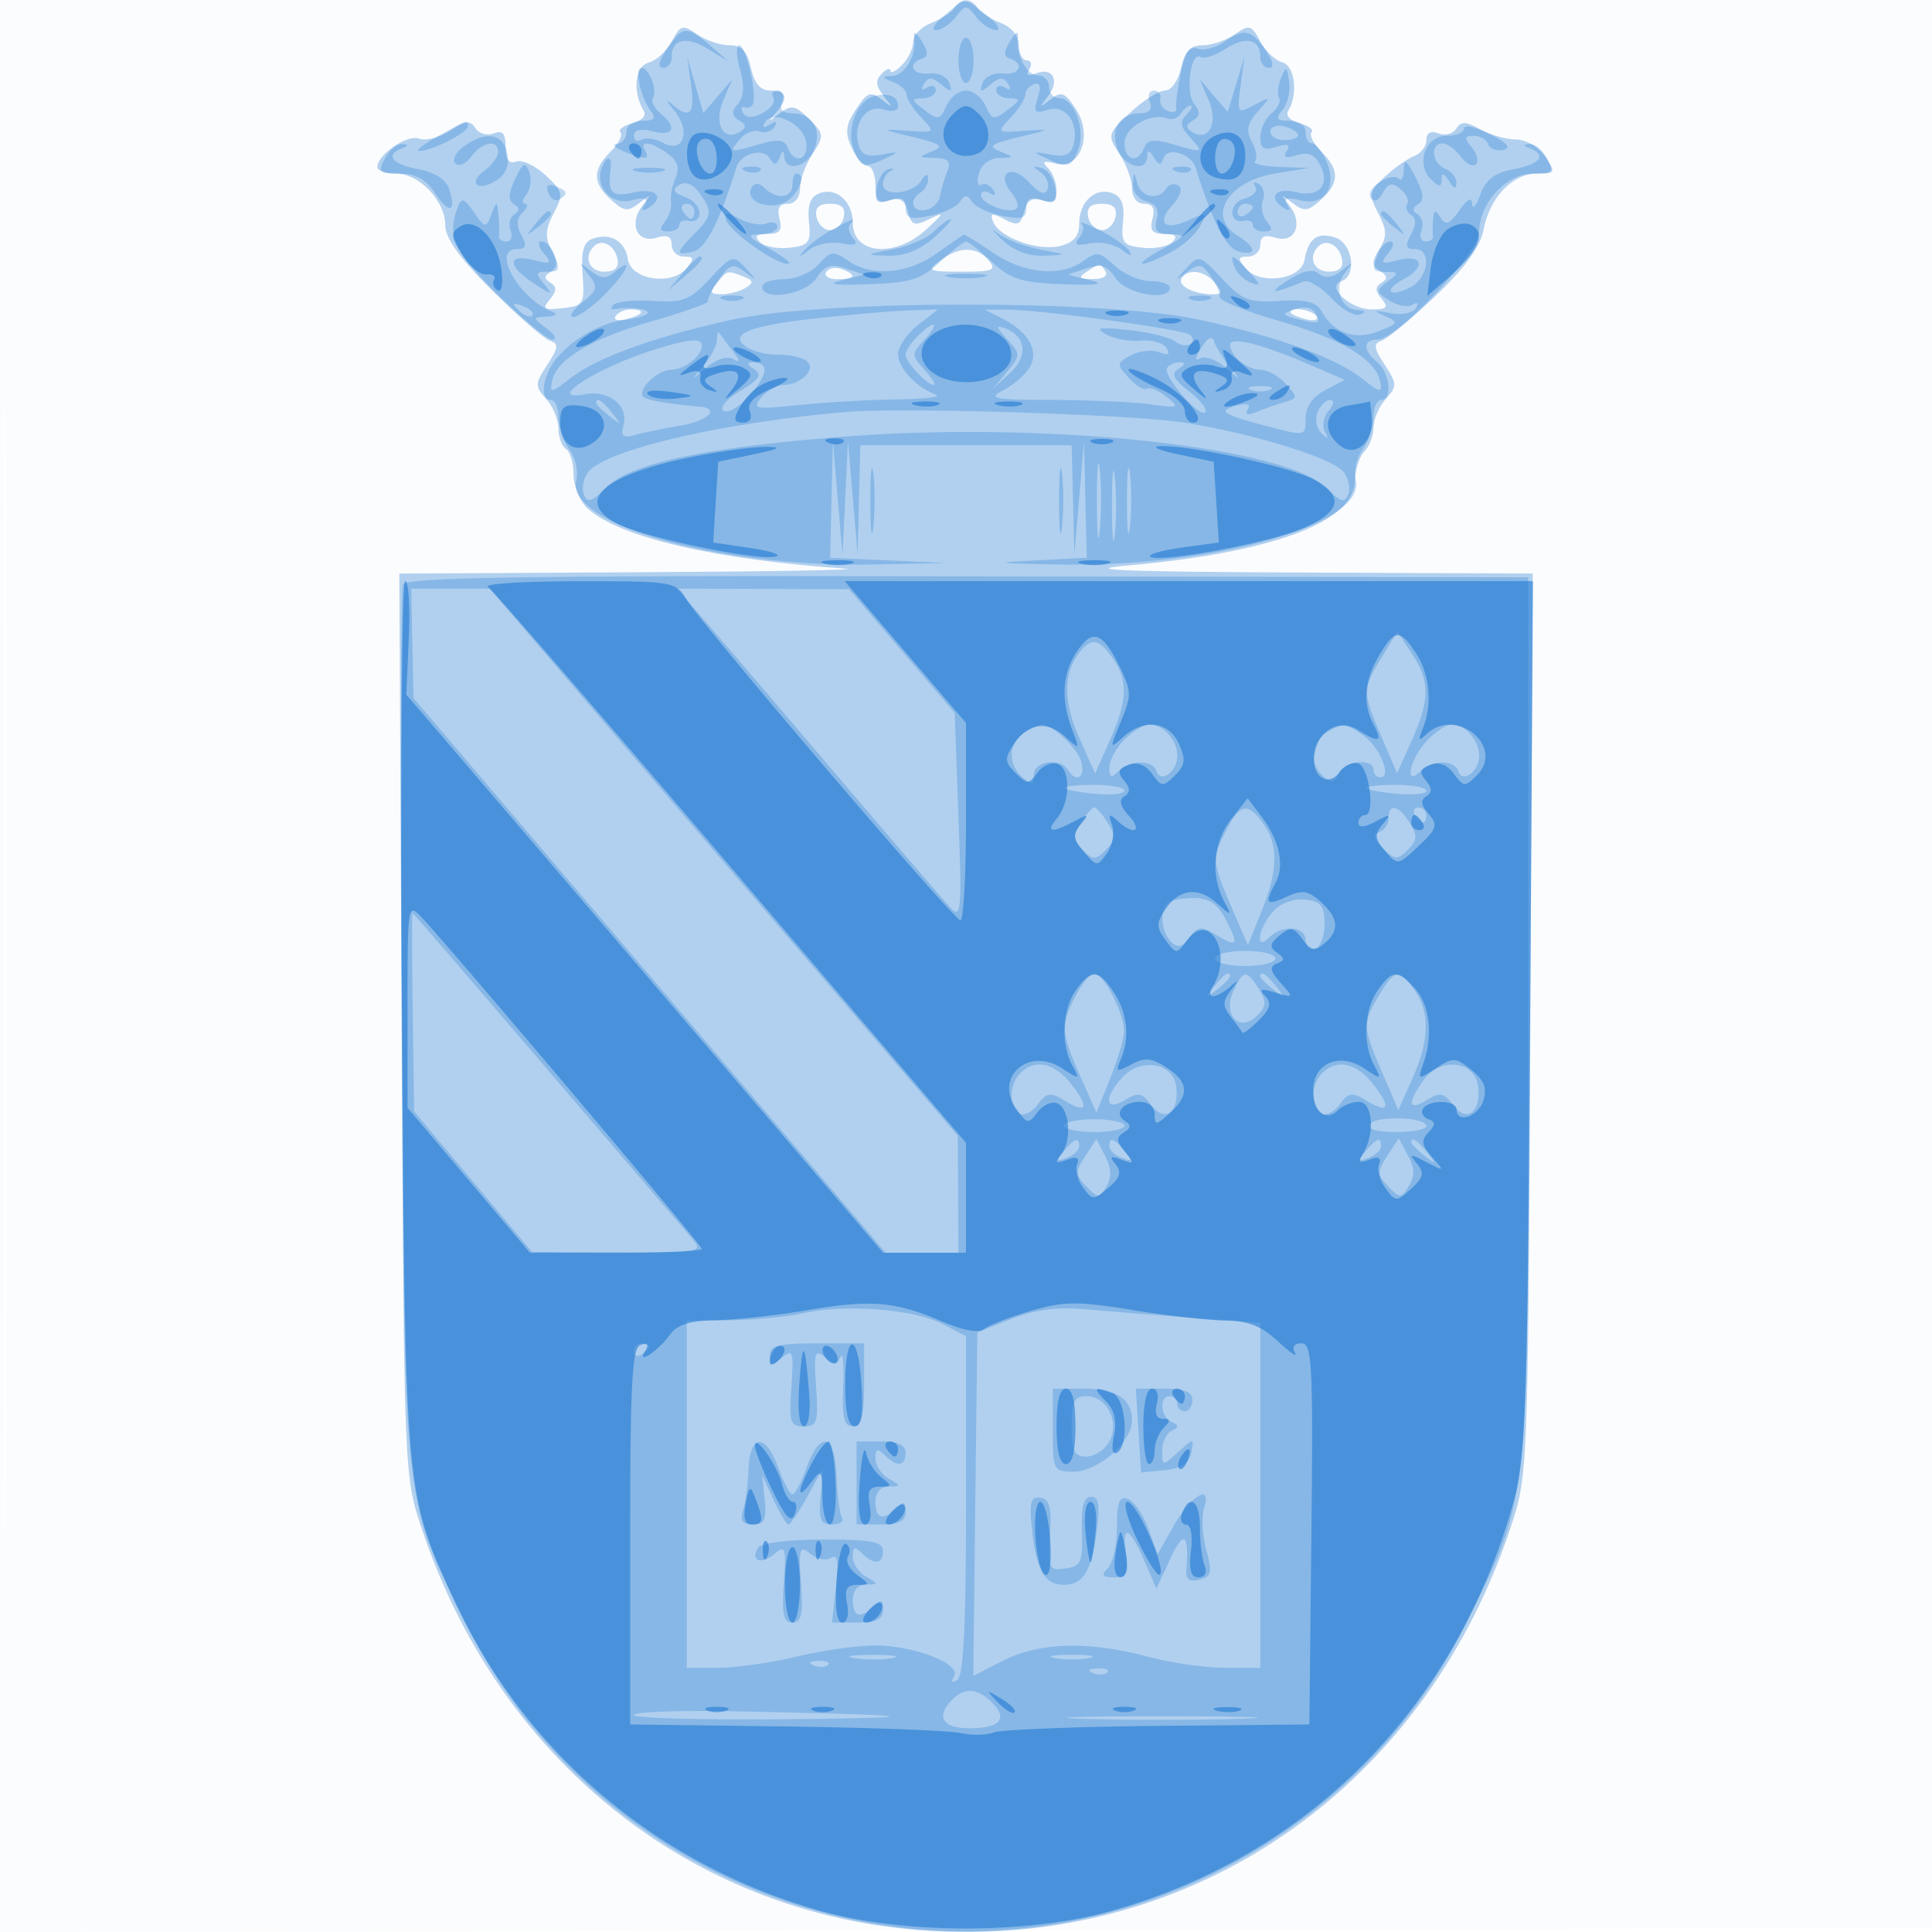
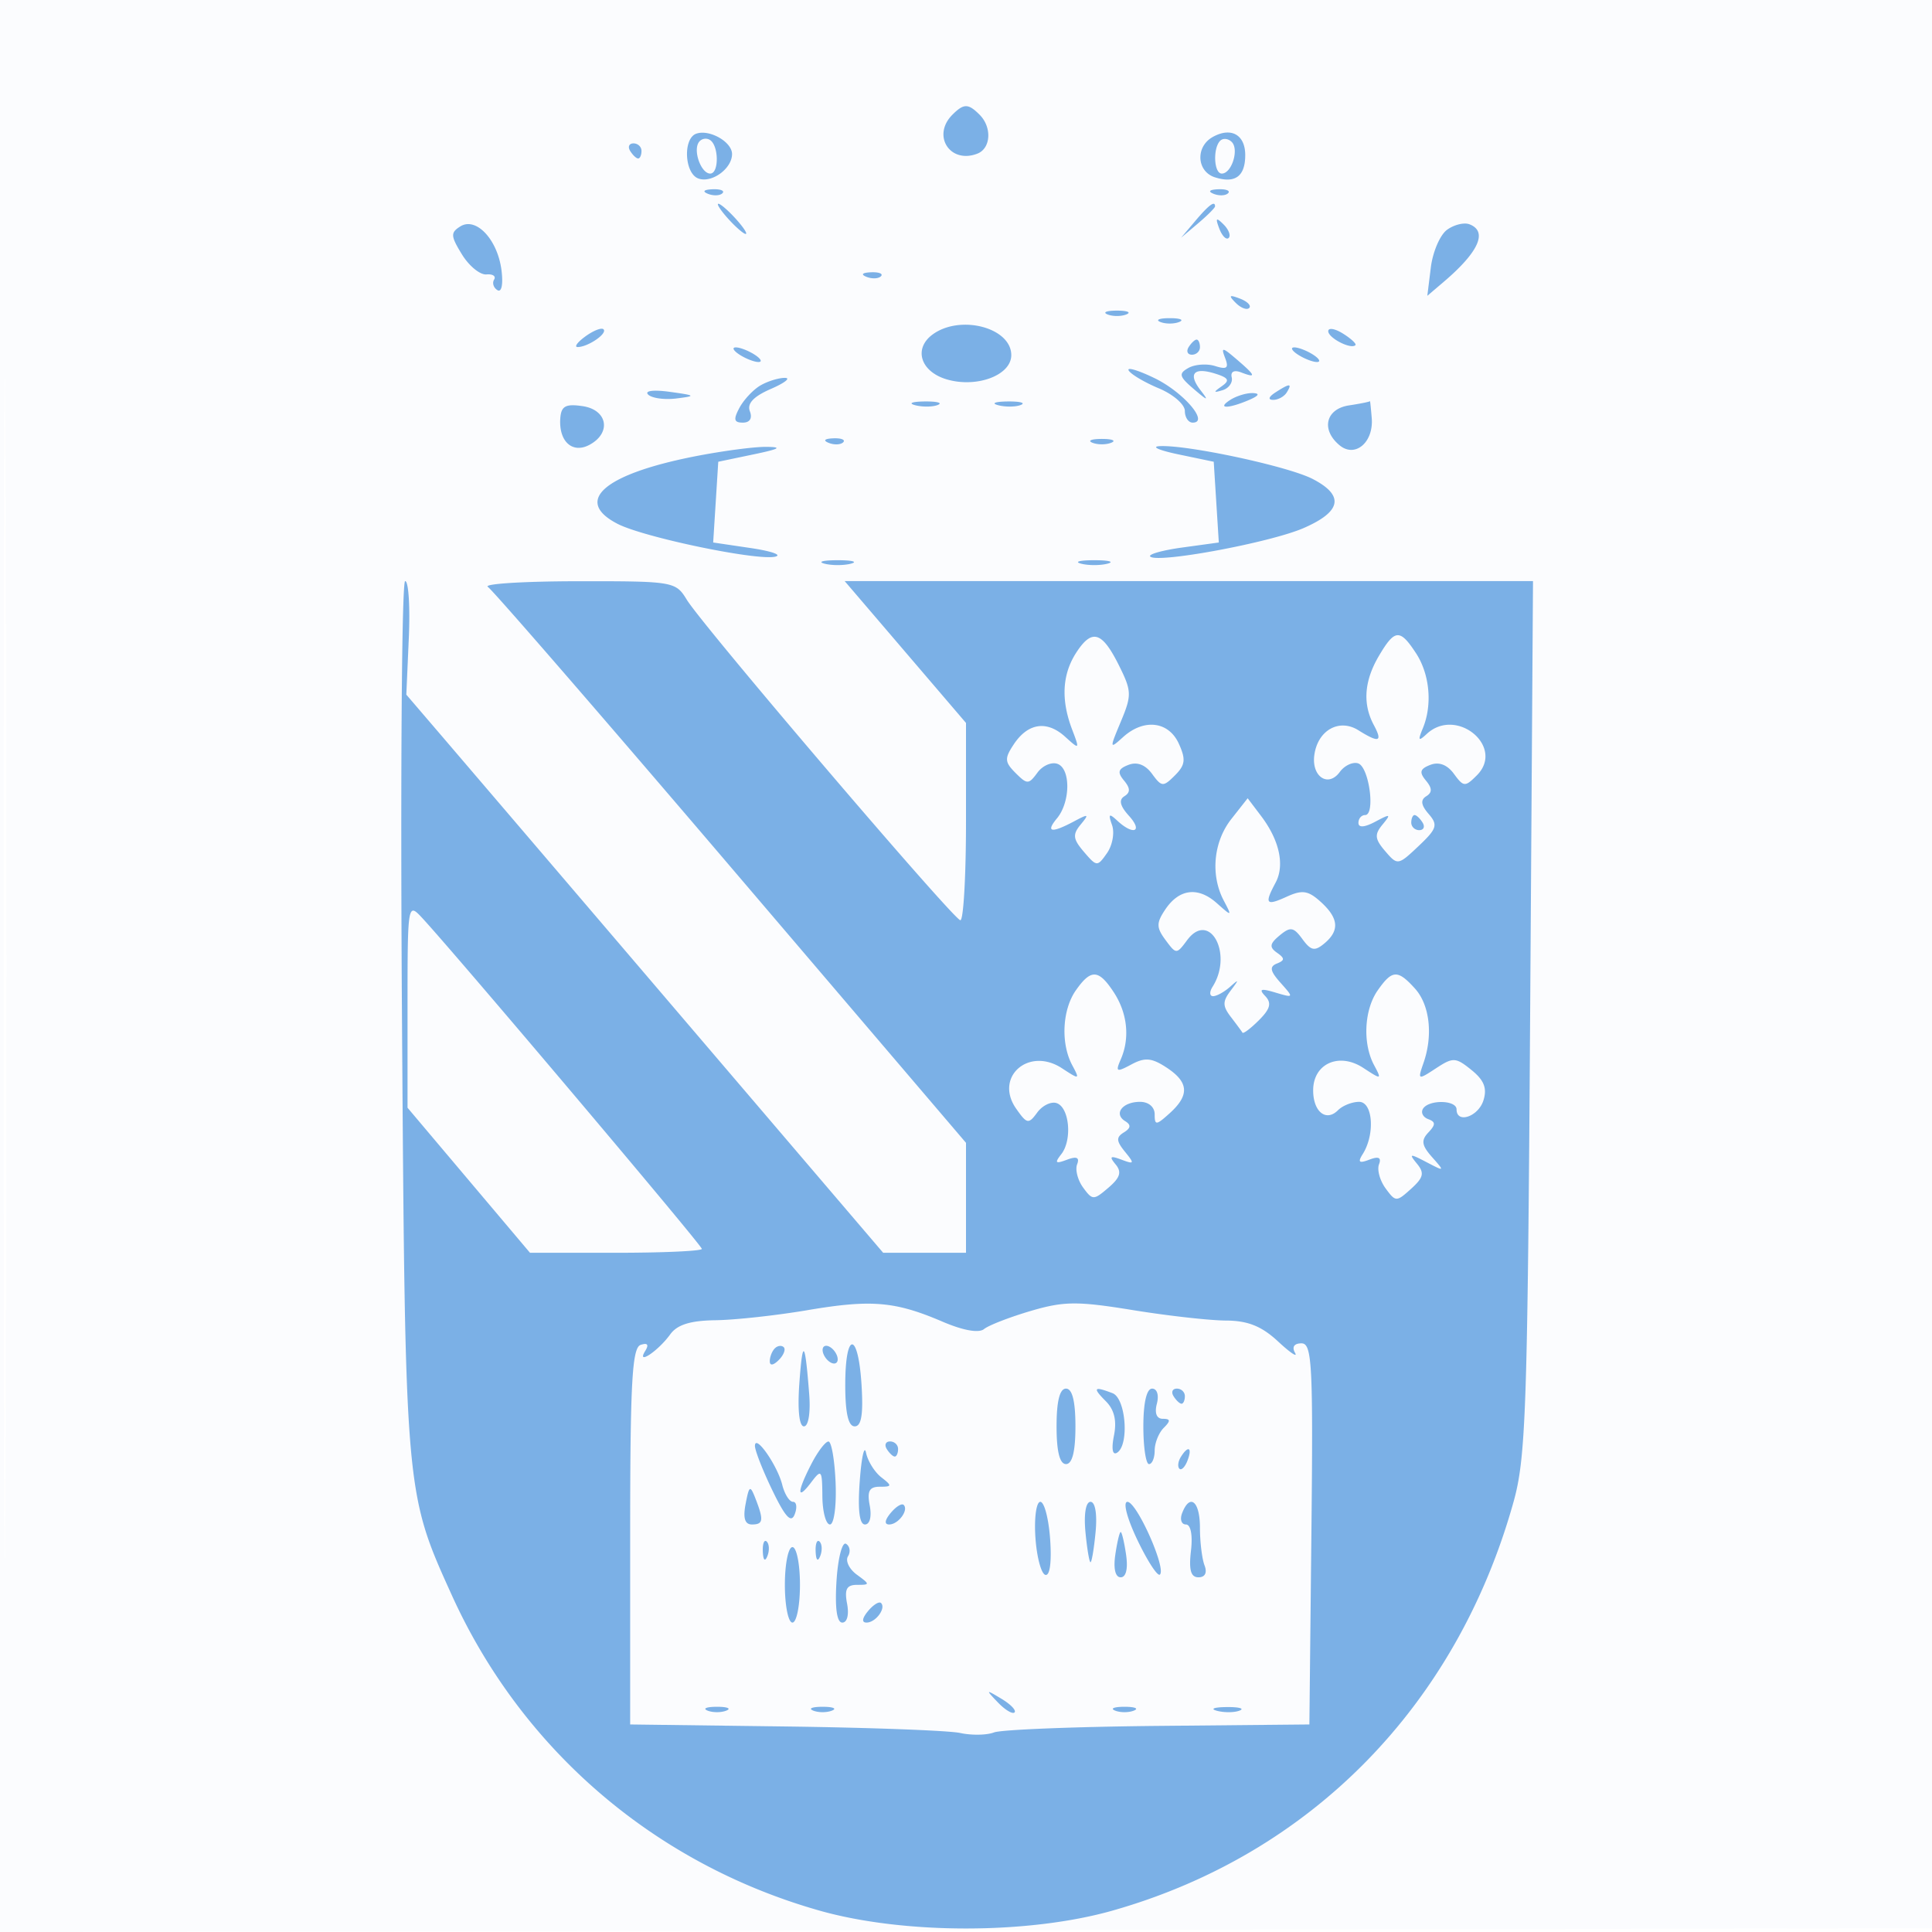
<svg xmlns="http://www.w3.org/2000/svg" width="256" height="256">
  <path fill="#1976D2" fill-opacity=".016" fill-rule="evenodd" d="M0 128.004v128.004l128.25-.254 128.25-.254.254-127.75L257.008 0H0zm.485.496c0 70.4.119 99.053.265 63.672s.146-92.98 0-128S.485 58.1.485 128.5" />
-   <path fill="#1976D2" fill-opacity=".326" fill-rule="evenodd" d="M126.462 1.062c-.361.584-1.738 1.472-3.059 1.975-1.322.502-2.403 1.632-2.403 2.51s-.675 2.271-1.5 3.096-1.5 1.153-1.5.728c0-.424-.521-.25-1.158.387-.876.876-.816 1.592.25 2.95 1.271 1.618 1.245 1.664-.275.475-1.453-1.137-1.917-.96-3.392 1.291-1.374 2.097-1.489 3.09-.588 5.067.616 1.352 1.58 2.459 2.142 2.459S116 23.155 116 24.567c0 2.056.374 2.449 1.876 1.972 1.35-.428 2.03-.005 2.426 1.508.478 1.826.855 1.954 2.874.967 2.03-.991 1.969-.811-.482 1.426-4.154 3.79-9.694 3.262-9.694-.925 0-2.825-2.199-4.76-4.435-3.902-1.192.458-1.597 1.565-1.377 3.768.278 2.78 0 3.155-2.56 3.447-1.579.181-3.357-.157-3.95-.75-.771-.771-.478-1.078 1.028-1.078 1.614 0 1.985-.467 1.584-2-.364-1.391-.031-2 1.093-2 .96 0 1.617-.828 1.617-2.035 0-1.12.746-3.174 1.657-4.565 1.573-2.4 1.55-2.637-.445-4.632-1.829-1.83-2.338-1.925-3.907-.734-1.543 1.171-1.624 1.166-.555-.032 1.776-1.992 1.55-3.002-.671-3.002-1.32 0-2.126-.937-2.579-3-.488-2.224-1.228-3-2.857-3-1.209 0-3.133-.655-4.276-1.455-1.898-1.33-2.186-1.251-3.346.916-.698 1.304-2.088 2.585-3.088 2.846-1.81.474-2.151 3.913-.632 6.372.387.625-.264 1.339-1.519 1.668-1.207.315-1.914.854-1.572 1.197.343.342-.239 1.485-1.293 2.539-2.441 2.441-2.424 4.149.064 6.4 1.715 1.552 2.219 1.606 3.75.405 1.605-1.259 1.642-1.227.407.349-1.881 2.399-.713 5.08 1.857 4.265 1.425-.453 2.005-.183 2.005.931 0 .862.73 1.567 1.622 1.567 1.353 0 1.409.258.336 1.551-1.961 2.363-7.377 1.514-7.766-1.216-.345-2.421-2.397-3.577-4.745-2.676-1.132.434-1.471 1.713-1.25 4.718.287 3.903.146 4.141-2.64 4.458-2.515.286-2.763.118-1.701-1.161.928-1.119.95-1.676.086-2.21-.865-.534-.851-.902.054-1.462.919-.568.937-1.259.074-2.872-.881-1.645-.814-2.74.295-4.857 1.334-2.546 1.26-2.891-1.085-5.064-1.384-1.283-3.138-2.094-3.898-1.802-.943.362-1.382-.244-1.382-1.907 0-1.824-.403-2.283-1.601-1.823-.88.338-1.967.022-2.415-.702-.657-1.065-1.299-.999-3.346.343-1.393.913-3.249 1.385-4.123 1.049C53.957 17.77 50 20.487 50 22.155c0 .465 1.107.845 2.461.845 3.1 0 6.539 3.605 6.539 6.855 0 1.712 1.932 4.393 6.25 8.675 3.438 3.408 6.882 6.393 7.653 6.634 1.151.36 1.083.928-.381 3.163-1.654 2.523-1.665 2.857-.154 4.527.898.992 1.632 2.754 1.632 3.916s.45 2.39 1 2.73 1 1.872 1 3.404.85 3.555 1.888 4.494c4.213 3.813 16.921 6.773 34.112 7.946 2.475.168-9.807.385-27.294.481L52.912 76l.309 59.75c.308 59.528.318 59.776 2.643 66.75C66.761 235.19 94.82 256 128 256s61.239-20.81 72.136-53.5c2.325-6.974 2.335-7.222 2.643-66.75l.309-59.75-31.294-.139c-22.856-.102-28.904-.352-22.43-.926 19.231-1.704 30.09-5.743 30.181-11.226.024-1.484.587-3.241 1.25-3.904S182 57.713 182 56.629s.734-2.783 1.632-3.775c1.511-1.67 1.5-2.004-.154-4.527-1.465-2.237-1.534-2.808-.383-3.192.771-.257 3.981-2.927 7.133-5.934 3.906-3.725 5.927-6.511 6.347-8.747.799-4.261 3.835-7.454 7.086-7.454 2.458 0 2.51-.109 1.078-2.25-.844-1.263-2.542-2.257-3.872-2.267-1.302-.009-3.437-.618-4.744-1.353-1.888-1.061-2.536-1.079-3.149-.088-.425.687-1.493.973-2.373.635-1.029-.395-1.601-.079-1.601.886 0 .825-.724 1.778-1.609 2.117-.885.34-2.639 1.572-3.898 2.739-2.108 1.954-2.177 2.336-.87 4.831 1.162 2.217 1.189 3.081.148 4.76-1.04 1.678-1.024 2.205.086 2.896.99.616 1.044 1.037.201 1.558-.872.539-.868 1.06.016 2.125.955 1.151.71 1.411-1.329 1.411-2.856 0-6.096-3.039-3.995-3.746 2.116-.712 1.479-5.047-.851-5.786-2.375-.754-3.543.118-4.06 3.032-.457 2.571-5.924 3.308-7.797 1.051-1.073-1.293-1.017-1.551.336-1.551.892 0 1.622-.705 1.622-1.567 0-1.114.58-1.384 2.005-.931 2.57.815 3.738-1.866 1.857-4.265-1.235-1.576-1.198-1.608.407-.349 1.531 1.201 2.035 1.147 3.75-.405 2.488-2.251 2.505-3.959.064-6.4-1.054-1.054-1.636-2.197-1.293-2.539s-.365-.882-1.572-1.197c-1.244-.326-1.905-1.045-1.524-1.66 1.353-2.191.892-5.982-.781-6.42-.916-.239-2.236-1.502-2.934-2.806-1.16-2.167-1.448-2.246-3.346-.916-1.143.8-3.067 1.455-4.276 1.455-1.629 0-2.369.776-2.857 3-.369 1.679-1.308 3-2.134 3-.811 0-2.877 1.311-4.592 2.914-3.037 2.838-3.074 2.979-1.446 5.464.92 1.404 1.672 3.467 1.672 4.587 0 1.207.657 2.035 1.617 2.035 1.124 0 1.457.609 1.093 2-.401 1.533-.03 2 1.584 2 1.506 0 1.799.307 1.028 1.078-.593.593-2.371.931-3.95.75-2.56-.292-2.838-.667-2.56-3.447.22-2.203-.185-3.31-1.377-3.768-2.262-.868-4.435 1.087-4.435 3.99 0 1.687-.718 2.539-2.519 2.991-2.927.735-8.089-1.129-8.887-3.209-.444-1.158-.157-1.221 1.503-.333 1.732.927 2.137.771 2.601-1.005.396-1.513 1.076-1.936 2.426-1.508 1.377.438 1.876.1 1.876-1.272 0-1.027-.515-2.382-1.144-3.011-.859-.859-.616-1.006.972-.591 3.29.861 5.033-3.702 2.747-7.191-1.475-2.251-1.939-2.428-3.392-1.291-1.501 1.175-1.539 1.133-.347-.389 1.629-2.08.704-3.939-1.532-3.08q-1.635.628-.909-.544c.398-.644.246-1.17-.336-1.17S135 7.089 135 5.975c0-1.218-.958-2.389-2.403-2.938-1.321-.503-2.698-1.391-3.059-1.975-.84-1.359-2.236-1.359-3.076 0M108.19 28.75c.186.962 1 1.75 1.81 1.75s1.624-.788 1.81-1.75c.236-1.228-.304-1.75-1.81-1.75s-2.046.522-1.81 1.75m36 0c.186.962 1 1.75 1.81 1.75s1.624-.788 1.81-1.75c.236-1.228-.304-1.75-1.81-1.75s-2.046.522-1.81 1.75m-65.502 3.896C77.272 34.061 78.073 36 80.073 36c1.398 0 1.968-.543 1.75-1.667-.357-1.841-2.064-2.759-3.135-1.687m96 0c-1.416 1.415-.615 3.354 1.385 3.354 1.398 0 1.968-.543 1.75-1.667-.357-1.841-2.064-2.759-3.135-1.687m-50.129 1.886c-1.793 1.356-1.575 1.468 2.872 1.468 4.166 0 4.646-.202 3.569-1.5-1.56-1.88-3.929-1.869-6.441.032m-15.086 1.512c-.325.526.336.956 1.468.956 2.415 0 2.658-.556.591-1.349-.807-.31-1.734-.133-2.059.393M144 36c-1.207.78-1.049.972.809.985 1.288.008 2.036-.427 1.691-.985-.743-1.202-.639-1.202-2.5 0m-49 1.5c-1.031 1.243-.924 1.497.628 1.485 1.029-.009 2.472-.396 3.206-.861 1.064-.675.997-.975-.332-1.485-2.185-.838-2.068-.867-3.502.861m61.565-.605c-.597.966 1.644 2.105 4.139 2.105 1.256 0 1.311-.277.296-1.5-1.388-1.673-3.59-1.973-4.435-.605m-75.007 5.012c-.309.498.34.671 1.441.383 2.335-.611 2.63-1.29.56-1.29-.793 0-1.693.408-2.001.907M171 41.383c0 .211.901.619 2.001.907 1.101.288 1.75.115 1.441-.383-.538-.871-3.442-1.313-3.442-.524" />
-   <path fill="#1976D2" fill-opacity=".279" fill-rule="evenodd" d="M125.139 2.033C123.841 3.115 123.341 4 124.029 4s1.863-.787 2.611-1.75c1.295-1.667 1.425-1.667 2.72 0 .748.963 1.934 1.75 2.635 1.75s.131-.9-1.268-2c-3.044-2.394-2.671-2.396-5.588.033M89.278 5.25C87.352 7.74 86.903 9 87.941 9 88.523 9 89 8.352 89 7.559c0-2.39 1.93-2.827 4.794-1.086L96.5 8.119l-2.361-2.06c-2.74-2.39-3.536-2.523-4.861-.809M121.133 5c.295 2.426-1.219 4.995-2.99 5.07-1.379.059-1.35.186.181.789 1.003.396 1.818 1.152 1.811 1.68-.008.529.852 1.882 1.909 3.008 1.919 2.043 1.915 2.047-1.81 1.788-3.609-.251-3.584-.223.766.831 3.724.902 4.155 1.228 2.5 1.892-1.86.745-1.834.806.357.872 1.835.054 2.201.458 1.653 1.82-.387.962-.815 2.425-.951 3.25s-.993 1.645-1.903 1.823c-1.801.352-2.274-1.323-.656-2.323.55-.34.993-1.154.985-1.809-.01-.751-.35-.663-.92.239-1.135 1.792-5.065 2.17-5.065.486 0-.687.461-1.478 1.025-1.758.564-.279.451-.394-.25-.255-.701.14-1.424 1.273-1.607 2.519-.277 1.893.01 2.156 1.75 1.604 1.549-.492 2.082-.228 2.082 1.032 0 1.37.608 1.57 3.2 1.052 1.76-.352 3.56-1.196 4-1.875.635-.98.965-.98 1.6 0 .44.679 2.24 1.523 4 1.875 2.592.518 3.2.318 3.2-1.052 0-1.26.533-1.524 2.082-1.032 1.74.552 2.027.289 1.75-1.604-.183-1.246-1.007-2.447-1.832-2.67-1.228-.331-1.251-.23-.128.556.754.528 1.179 1.538.944 2.243-.297.893-1.062.602-2.516-.959-2.311-2.48-4.391-1.111-2.244 1.476.676.814.974 1.736.662 2.047-.841.841-4.718-.591-4.718-1.741 0-.546.52-.671 1.155-.279.721.446.882.274.43-.457-.398-.644-1.1-.938-1.561-.653s-.602-.383-.314-1.484c.308-1.178 1.401-2.03 2.657-2.071 2.072-.069 2.075-.094.133-.872-1.655-.664-1.224-.99 2.5-1.892 4.35-1.054 4.375-1.082.766-.831-3.725.259-3.729.255-1.81-1.788 1.057-1.126 1.916-2.486 1.908-3.022-.007-.536.517-1.152 1.166-1.368.8-.267.953.321.476 1.823-.601 1.896-.41 2.124 1.321 1.575 2.357-.748 4.183 1.691 3.428 4.577-.363 1.39-1.137 1.723-3.119 1.343-2.238-.429-2.334-.363-.636.439 3.001 1.418 3.489 1.289 4.397-1.164.975-2.636-.584-6.75-2.558-6.75-.736 0-1.339-.675-1.339-1.5s-.627-1.5-1.393-1.5c-1.548 0-3.021-2.688-2.74-5 .12-.981-.227-.826-1.002.447-.894 1.468-.9 2.041-.025 2.333 2.02.673 1.252 2.207-.98 1.958-1.177-.131-2.375.437-2.662 1.262-.438 1.255-.267 1.288 1.05.201 1.213-1 1.744-1.022 2.317-.095.472.763.321.942-.41.489-.635-.392-1.155-.236-1.155.346s.787 1.073 1.75 1.091c1.563.028 1.537.192-.243 1.538-1.818 1.374-2.074 1.327-2.903-.532-.5-1.121-1.672-2.038-2.604-2.038s-2.104.917-2.604 2.038c-.829 1.859-1.085 1.906-2.903.532-1.78-1.346-1.806-1.51-.243-1.538.963-.018 1.75-.509 1.75-1.091s-.52-.738-1.155-.346c-.731.453-.882.274-.41-.489.573-.927 1.104-.905 2.317.095 1.317 1.087 1.488 1.054 1.05-.201-.287-.825-1.485-1.393-2.662-1.262-2.232.249-3-1.285-.98-1.958.875-.292.869-.865-.025-2.333-.775-1.273-1.122-1.428-1.002-.447m41.18.494c-1.183.828-2.807 1.254-3.609.946-1.054-.404-1.679.498-2.25 3.25-.435 2.096-.701 4.19-.591 4.654s-.377.633-1.082.375c-.704-.258-1.168-.975-1.031-1.594.138-.619-.248-1.125-.857-1.125s-.848.675-.531 1.5q.574 1.5-1.271 1.5c-2.681 0-4.012 2.101-3.008 4.75.898 2.371 3.906 3.136 3.932 1 .012-.915.247-.885.879.113.691 1.09.95 1.104 1.295.07.512-1.537 3.672-.575 4.25 1.294 2.174 7.028 4.03 10.662 5.662 11.089 2.486.65 2.43-.504-.101-2.084-4.155-2.595-1.29-7.235 5.106-8.271l4.394-.711-3.917-.125c-2.154-.069-3.632-.409-3.285-.756s.162-1.51-.413-2.584c-.809-1.511-.632-2.416.785-4.014 1.802-2.031 1.795-2.044-.478-.85-2.249 1.181-2.295 1.115-1.798-2.605l.509-3.816-1.108 3.668-1.108 3.668-1.859-2.168-1.86-2.168 1.189 2.777c1.305 3.048.006 5.56-2.177 4.211-.909-.562-.886-.928.099-1.537.951-.588 1.003-1.148.195-2.125-1.238-1.496-.513-7.092.812-6.273.472.292 1.975-.202 3.342-1.098C165.071 4.724 167 5.189 167 7.559c0 .793.505 1.441 1.122 1.441.727 0 .609-.772-.336-2.195-1.917-2.888-2.89-3.121-5.473-1.311M127 8c0 1.65.45 3 1 3s1-1.35 1-3-.45-3-1-3-1 1.35-1 3M98.049 9.172c.624 2.175.544 3.614-.255 4.576-.895 1.078-.865 1.59.127 2.203.985.609 1.008.975.099 1.537-2.183 1.349-3.482-1.163-2.177-4.211l1.189-2.777-1.919 2.241-1.919 2.241-1.072-3.741L91.051 7.5l.52 3.75c.542 3.911-.187 4.614-2.594 2.5-.783-.687-.638-.303.324.855 2.294 2.764 1.301 5.788-1.422 4.33-1.056-.565-2.361-.755-2.9-.422s-.979.08-.979-.562c0-.746.903-.941 2.5-.54 2.784.698 3.292-.509 1.011-2.402-.819-.68-1.267-1.594-.997-2.032C87.153 11.943 86.023 9 84.987 9c-.971 0-.077 4.015 1.28 5.75.715.915.408 1.25-1.145 1.25-1.22 0-2.122.638-2.122 1.5 0 .825-.562 1.532-1.25 1.57s-.35.457.75.93c2.752 1.183 3.731 1.183 3 0-.886-1.434.8-1.233 2.971.355 1.327.97 1.621 1.894 1.034 3.25-.451 1.042-.722 2.491-.602 3.219s-.252 1.891-.826 2.584c-.76.916-.641 1.259.439 1.259.816 0 1.484-.375 1.484-.834s.506-.72 1.125-.583c2.195.488 2.006-2.266-.212-3.087-1.688-.624-1.923-1.039-.932-1.651.843-.521 1.812-.149 2.671 1.026 1.788 2.446 1.71 3.1-.652 5.462-2.491 2.491-2.511 2.946-.101 2.316 1.632-.427 3.488-4.061 5.662-11.089.58-1.876 3.52-2.714 4.419-1.26.613.993.893.971 1.32-.104.385-.968.565-1.001.621-.113.134 2.12 3.094 1.379 3.996-1 1.004-2.649-.327-4.75-3.008-4.75q-1.845 0-1.271-1.5c.317-.825.051-1.5-.59-1.5s-.902.427-.579.95-.298 1.423-1.38 2.003c-1.342.718-2.169.726-2.603.025-.349-.565-.264-.904.19-.753.453.151.956-.066 1.118-.483.523-1.351-.992-7.742-1.835-7.742-.451 0-.41 1.427.09 3.172m71.689 1.168c-.41 1.012-.523 2.199-.252 2.637.27.438-.178 1.352-.997 2.032S167 17.12 167 18.19c0 1.528.456 1.8 2.125 1.27 1.526-.484 1.914-.332 1.375.54-.536.867-.159 1.027 1.314.559 1.444-.458 2.362-.099 3.055 1.197 1.462 2.731-.064 4.484-3.214 3.694-2.707-.68-3.723.772-1.5 2.145.729.451.882.274.416-.481-.53-.857-.036-1.018 1.748-.57 3.217.807 4.953-1.852 3.414-5.23-.58-1.273-1.432-2.314-1.894-2.314s-.839-.675-.839-1.5c0-.862-.902-1.5-2.122-1.5-1.738 0-1.905-.262-.924-1.445.66-.795 1.048-2.482.864-3.75-.3-2.056-.416-2.106-1.08-.465m-53.849 2.382c-2.276.524-3.784 4.328-2.786 7.028.908 2.453 1.396 2.582 4.397 1.164 1.698-.802 1.602-.868-.636-.439-1.982.38-2.756.047-3.119-1.343-.737-2.818 1.074-5.324 3.329-4.608 1.059.336 1.926.157 1.926-.398 0-1.341-1.142-1.857-3.111-1.404m40.569 2.346c-.363.588-1.177.872-1.809.632-2.162-.822-5.649 1.195-5.649 3.268 0 2.315 1.79 2.744 2.604.623.415-1.082 1.278-1.198 3.712-.5 4.21 1.207 4.25 1.192 2.353-.905-1.266-1.399-1.37-2.085-.455-3 .652-.652.898-1.186.545-1.186s-.938.481-1.301 1.068m-55.081 1.131c-.444.719-.225.825.623.301s1.067-.418.622.302c-.377.611-1.275.885-1.994.609s-1.885.193-2.59 1.043c-1.504 1.813-1.477 1.819 2.646.637 2.434-.698 3.297-.582 3.712.5.853 2.223 2.778 1.641 2.424-.732-.365-2.443-4.368-4.4-5.443-2.66m-43.361 1.858C56.099 19.126 54.997 20 55.566 20c1.632 0 6.418-2.42 6.426-3.25.01-.948.153-.995-3.976 1.307m110.317-.634c0 .632.825 1.148 1.834 1.148 1.008 0 1.833-.301 1.833-.669s-.825-.884-1.833-1.148-1.834.037-1.834.669M194 17.021c0 .539-1.073.979-2.383.979-2.795 0-4.074 3.85-1.941 5.842 1.053.984 1.327.973 1.339-.053.011-.912.299-.85.985.211.678 1.049.974 1.115.985.219.008-.705-.66-1.541-1.485-1.857-1.749-.671-2.037-3.362-.36-3.362.627 0 1.715.787 2.418 1.748.703.962 1.604 1.423 2.003 1.025.398-.399.155-1.411-.541-2.249-1.04-1.253-.991-1.524.274-1.524.847 0 1.706.501 1.911 1.114.204.613 1.099.95 1.988.75 1.119-.252.568-.896-1.788-2.093-1.873-.951-3.405-1.288-3.405-.75M61.443 19.418c-1.067.78-1.566 1.792-1.11 2.249.457.456 1.406.043 2.109-.919C63.885 18.775 66 18.414 66 20.14c0 .627-.787 1.715-1.748 2.418-2.318 1.695-.992 2.921 1.486 1.374 1.303-.814 1.785-1.976 1.48-3.57-.513-2.687-2.865-3.072-5.775-.944M51 21c-.96 1.794-.76 2 1.942 2 2.119 0 3.503.75 4.67 2.531 1.876 2.863 2.895 2.64 1.923-.421-.421-1.325-1.854-2.267-4.091-2.687-3.504-.657-4.452-1.85-2.194-2.761.942-.38.951-.524.035-.583-.668-.043-1.696.821-2.285 1.921m151.75-1.338c2.255.91 1.312 2.104-2.177 2.758-2.521.473-3.69 1.363-4.421 3.362-.547 1.495-1.03 2.055-1.073 1.245-.053-.99-.612-.71-1.707.852-1.276 1.822-1.814 2.032-2.485.973-.698-1.103-.881-1.075-.99.148-.074.825-.081 1.837-.015 2.25.065.412-.38.75-.989.75s-.853-.661-.544-1.468c.31-.807.085-1.764-.499-2.125-.738-.456-.715-.872.073-1.36.824-.509.717-1.507-.387-3.625-1.155-2.215-1.525-2.458-1.53-1.005-.003 1.054-.29 1.632-.637 1.285-1.01-1.01-4.494 1.286-3.759 2.477.429.693 1.003.477 1.609-.606.738-1.319 1.248-1.431 2.351-.515.774.643 1.181 1.537.903 1.986s-.047 1.101.513 1.448c.691.426.684 1.255-.018 2.569-.818 1.527-.712 1.939.497 1.939 2.277 0 1.868 3.752-.551 5.046-1.147.614-2.31.891-2.585.616s.438-1.002 1.585-1.616c3.041-1.628 2.638-3.401-.589-2.592-2.343.589-2.514.478-1.377-.891.724-.873.849-1.563.281-1.563-.558 0-1.288.712-1.622 1.582-.87 2.266-.8 2.414 1.143 2.45 1.628.029 1.633.12.074 1.306-1.55 1.179-1.528 1.365.291 2.502 1.082.675 2.468.918 3.08.539.677-.418.833-.234.398.47-.401.649-1.899.93-3.404.639-2.205-.425-2.329-.356-.689.386 1.875.849 1.824.975-.815 2.016-3.128 1.233-5.942.261-7.548-2.609-.72-1.286-2.062-1.626-5.569-1.411-4.098.252-4.964-.082-7.647-2.955-2.927-3.133-3.081-3.178-4.723-1.382-1.607 1.758-1.602 1.785.096.503 1.551-1.17 1.976-1.095 3.132.555.735 1.05 1.278 2.297 1.206 2.771s3.397 1.879 7.71 3.123c8.388 2.42 12.941 5.124 13.511 8.024.318 1.62.087 1.589-2.333-.315-3.575-2.811-11.152-5.563-21.52-7.816-12.347-2.681-49.789-2.691-62-.016-10.397 2.278-17.957 5.03-21.52 7.832-2.42 1.904-2.651 1.935-2.333.315.566-2.882 5.107-5.6 13.31-7.966 4.202-1.212 7.515-2.393 7.36-2.623s.479-1.504 1.407-2.829c1.478-2.11 1.91-2.241 3.482-1.055 1.698 1.282 1.703 1.255.096-.503-1.642-1.796-1.796-1.751-4.723 1.382-2.661 2.849-3.568 3.206-7.52 2.963-2.472-.152-4.846.076-5.276.506-.431.431-.333.692.217.581 1.87-.377 4.836.033 4.277.591-.306.307-1.619.675-2.917.819-3.124.346-6.865 2.425-9.035 5.022C71.9 49.699 71.414 53 73 53c.55 0 1 1.039 1 2.309s.649 3.182 1.441 4.25c.793 1.067 1.208 2.898.923 4.068C74.932 69.498 95.257 75.225 116 74.795l9.5-.197-7.75-.341-7.75-.341.18-7.708.18-7.708.64 7.5.64 7.5.36-7.5.36-7.5.64 7.5.64 7.5.18-7.25L114 59h28l.18 7.25.18 7.25.64-7.5.64-7.5.18 7.704.18 7.705-6.75.349c-5.793.301-5.403.377 2.75.542 20.765.419 41.068-5.304 39.636-11.173-.285-1.17.13-3.001.923-4.068.792-1.068 1.441-2.98 1.441-4.25S182.45 53 183 53c1.543 0 1.182-3.604-.5-5-1.919-1.593-1.922-3-.007-3C185.083 45 196 33.458 196 30.721c0-3.783 3.625-7.721 7.108-7.721 2.652 0 2.85-.209 1.892-2-.589-1.1-1.617-1.964-2.285-1.921-.916.059-.907.203.035.583M68.253 23.739c-.897 1.905-.937 2.838-.143 3.329.771.477.784.88.04 1.339-.584.361-.809 1.318-.499 2.125.309.807.065 1.468-.544 1.468s-1.054-.337-.989-.75.034-1.65-.07-2.75c-.183-1.939-.212-1.941-.942-.079-.723 1.846-.814 1.835-2.305-.295-1.338-1.909-1.639-1.991-2.177-.589-1.406 3.665-.373 5.882 5.383 11.549C69.31 42.339 72.546 45 73.198 45c.651 0 .311-.661-.757-1.468-1.915-1.449-1.915-1.47.059-1.579 1.187-.066 1.467-.324.69-.635C68.706 39.523 65.056 33 68.535 33c1.183 0 1.309-.424.547-1.847-.68-1.27-.629-2.206.165-3 .634-.634.783-1.153.331-1.153-.453 0-.373-.562.176-1.25s.717-2.017.372-2.954c-.524-1.427-.829-1.274-1.873.943m11.465-1.489c-.912 2.545 1.307 4.961 3.948 4.298 1.796-.451 2.293-.291 1.763.566-.466.755-.313.932.416.481 2.317-1.431 1.153-2.753-1.845-2.095-2.982.655-3.509.097-3.075-3.25.09-.687-.045-1.25-.298-1.25s-.662.563-.909 1.25m4.532.439c.963.252 2.537.252 3.5 0 .963-.251.175-.457-1.75-.457s-2.713.206-1.75.457m14.563-.006c.721.289 1.584.253 1.916-.079s-.258-.568-1.312-.525c-1.165.048-1.402.285-.604.604m57 0c.721.289 1.584.253 1.916-.079s-.258-.568-1.312-.525c-1.165.048-1.402.285-.604.604M105 24.5c0 1.748-2.115 1.985-3.687.413-.687-.687-1.309-.729-1.689-.113-1.02 1.649 1.69 3.04 4.126 2.117 1.889-.716 3.319-3.917 1.75-3.917-.275 0-.5.675-.5 1.5m45.116-.156c-.065 1.029.716 2.061 1.768 2.336 1.276.334 1.722 1.11 1.383 2.406-.387 1.48.036 1.923 1.866 1.956 2.114.037 1.993.247-1.133 1.958-4.129 2.26-3.234 2.69 1.02.49 1.606-.831 3.398-2.403 3.982-3.493.986-1.843.882-1.901-1.475-.827-3.241 1.476-4.351.398-2.122-2.065 1.037-1.146 1.328-2.152.729-2.522-.548-.339-1.278-.158-1.624.401-1.002 1.621-3.322 1.176-3.821-.734-.415-1.59-.468-1.581-.573.094m-77.46 1.201c.304.794.956 1.195 1.449.89 1.24-.766 1.126-1.132-.554-1.777q-1.45-.557-.895.887m93.678-.813c.354.572-.299 1.287-1.451 1.588-2.116.554-2.124 3.4-.008 2.93.619-.137 1.125.125 1.125.583 0 .459.668.834 1.484.834 1.116 0 1.213-.328.388-1.321-.603-.726-.84-1.987-.528-2.801.313-.815.069-1.79-.542-2.167-.63-.389-.832-.236-.468.354M90.5 28c.34.55.816 1 1.059 1s.441-.45.441-1-.477-1-1.059-1-.781.45-.441 1m73.5.059c0 .582.45.781 1 .441s1-.816 1-1.059-.45-.441-1-.441-1 .477-1 1.059M70.872 29.75c-1.243 1.586-1.208 1.621.378.378C72.916 28.821 73.445 28 72.622 28c-.207 0-.995.788-1.75 1.75m25.339-.597c.517 1.571 6.574 5.866 8.187 5.805.606-.023-.473-.904-2.398-1.958-2.988-1.636-3.171-1.922-1.25-1.958 1.237-.023 2.25-.478 2.25-1.011s-.64-.723-1.422-.423-2.409.018-3.616-.628c-1.769-.947-2.108-.914-1.751.173M183 28.378c0 .207.787.995 1.75 1.75 1.586 1.243 1.621 1.208.378-.378-1.307-1.666-2.128-2.195-2.128-1.372m-72.834 2.104c-1.284.708-2.859 1.879-3.5 2.604-.961 1.086-.86 1.086.578-.002.96-.726 2.876-1.103 4.259-.839 1.881.36 2.262.177 1.514-.724-.55-.663-.704-1.501-.342-1.863.908-.907.229-.684-2.509.824m13.616.164c-.905.906-3.364 1.979-5.464 2.385-3.747.725-3.759.741-.624.854 2.092.075 4.163-.737 6-2.353 1.543-1.358 2.565-2.483 2.27-2.5-.294-.018-1.276.709-2.182 1.614m8.975 1.104c1.522 1.455 3.484 2.209 5.549 2.135 3.18-.114 3.178-.118-.553-.842-2.06-.4-4.557-1.361-5.549-2.135-.991-.774-.742-.396.553.842m10.555-2.105c.369.369.221 1.213-.329 1.876-.748.901-.367 1.084 1.514.724 1.383-.264 3.273.135 4.201.887.984.799 1.39.874.974.181-.391-.652-2.134-1.896-3.872-2.763s-2.857-1.274-2.488-.905m-19.21 3.941c-3.845 2.732-8.651 3.119-11.753.946-1.888-1.322-2.274-1.273-3.878.5-.979 1.082-3.061 1.968-4.626 1.968S101 37.45 101 38c0 1.959 5.719 1.056 7.172-1.133 1.126-1.695 1.92-1.963 3.872-1.305l2.456.828-3 .754c-2.076.521-.979.681 3.562.519 5.573-.199 7.004-.643 9.49-2.948C126.162 33.222 127.714 32 128 32s1.838 1.222 3.448 2.715c2.486 2.305 3.917 2.749 9.49 2.948 4.541.162 5.638.002 3.562-.519l-3-.754 2.456-.828c1.952-.658 2.746-.39 3.872 1.305 1.401 2.111 7.172 3.123 7.172 1.258 0-.481-1.149-.875-2.552-.875s-3.542-.924-4.75-2.053c-1.951-1.823-2.416-1.893-4.139-.625-2.934 2.159-7.852 1.718-11.964-1.072-2.026-1.375-3.776-2.461-3.889-2.414s-1.735 1.172-3.604 2.5m-52.05-.023c1.137 1.369.966 1.48-1.377.891-3.497-.877-3.456.808.075 3.106 2.393 1.557 2.572 1.572 1.378.115-1.182-1.442-1.148-1.675.25-1.675 1.81 0 1.879-.166 1.015-2.418-.334-.87-1.064-1.582-1.622-1.582-.568 0-.443.69.281 1.563m18.353 2.687L88.5 38.5l2.25-1.905C92.864 34.805 93.455 34 92.655 34c-.19 0-1.202 1.013-2.25 2.25m73.204-.827c.3.782 1.273 1.702 2.162 2.043 1.328.509 1.287.255-.232-1.423-2.178-2.407-2.677-2.567-1.93-.62m-85.641.942c1.322 1.679 1.236 2.051-.861 3.75C75.826 41.152 75.313 42 75.966 42s2.503-1.315 4.111-2.923C83.104 36.05 84.141 33.808 81.5 36c-1.203.998-1.847.973-3.25-.128-1.61-1.262-1.632-1.223-.282.493m92.532.873c-2.626 1.725-1.881 1.75 2.212.074.667-.273 2.334.714 3.706 2.194s3.076 2.457 3.788 2.171c.87-.349.756-.545-.349-.598-2.237-.108-3.175-2.97-1.624-4.956 1.127-1.443 1.073-1.471-.483-.251-1.188.932-2.152 1.055-3 .384-.864-.683-2.177-.38-4.25.982m-44.75-.532c1.237.238 3.262.238 4.5 0 1.238-.239.225-.434-2.25-.434s-3.487.195-2.25.434m-30 2.956c.688.278 1.813.278 2.5 0 .688-.277.125-.504-1.25-.504s-1.937.227-1.25.504m62 0c.688.278 1.813.278 2.5 0 .688-.277.125-.504-1.25-.504s-1.937.227-1.25.504m-89.017 1.462c.679.684 1.486.991 1.793.683.308-.308-.247-.867-1.233-1.243-1.425-.542-1.54-.428-.56.56m102.821-.156c-1.798.643-1.763.744.456 1.324 2.774.726 3.148.566 2.186-.934-.386-.602-1.563-.775-2.642-.39M108 42.202c-8.843.972-11.63 2.157-8.992 3.824.821.519 2.468.95 3.66.959 3.848.027 5.53 1.072 4.235 2.632-.631.761-1.938 1.383-2.903 1.383s-2.373.749-3.128 1.664c-1.263 1.533-.865 1.612 5.025 1 3.518-.365 9.368-.7 13-.743s5.928-.327 5.103-.63c-2.602-.957-5-3.534-5-5.373 0-.975 1.186-2.706 2.635-3.845L124.27 41l-3.885.134c-2.137.073-7.71.554-12.385 1.068m24.902.063c3.475 1.787 4.843 4.326 3.495 6.485-.601.962-2.174 2.306-3.495 2.985-2.077 1.068-1.184 1.239 6.598 1.261 4.95.014 10.8.278 13 .585 3.72.521 3.867.452 2.103-.979-1.044-.846-2.221-1.338-2.617-1.094-.395.245-1.491-.409-2.435-1.452-1.629-1.799-1.614-1.952.294-2.973 1.105-.592 2.792-.776 3.747-.409 1.224.469 1.511.302.973-.569-.42-.679-1.956-1.114-3.414-.967s-3.527-.228-4.597-.834c-1.545-.876-.929-.993 3-.572 2.72.291 5.519.985 6.22 1.541 1.302 1.034 3.061.228 1.943-.89-.709-.709-19.722-3.336-24.217-3.347l-3-.007zm-11.331 2.306C120.707 45.436 120 46.529 120 47c0 .964 2.828 4 3.726 4 .321 0-.231-.9-1.226-2-1.747-1.93-1.747-2.07 0-4 2.133-2.357 1.357-2.714-.929-.429m11.89.386c1.799 1.988 1.798 2.104-.019 4.293l-1.868 2.25 2.252-2.067c2.422-2.223 2.157-4.842-.597-5.899-1.328-.509-1.287-.255.232 1.423M95 45.005c0 .735-.787 2.273-1.75 3.416-1.74 2.067-1.737 2.068.437.231 1.316-1.112 2.71-1.533 3.5-1.058.929.559.884.222-.154-1.152a113 113 0 0 1-1.75-2.359c-.156-.229-.283.186-.283.922m64.173 1.09c-.809 1.295-.88 1.842-.184 1.412.625-.387 2.121.129 3.324 1.145 2.156 1.822 2.164 1.82.567-.152-.89-1.1-1.792-2.567-2.003-3.26-.247-.811-.854-.507-1.704.855m-72.673.304c-7.564 2.392-14.472 6.892-8.964 5.839 3.105-.594 5.763 1.512 5.101 4.041-.411 1.571-.106 1.81 1.681 1.319 1.2-.329 3.87-.881 5.932-1.226 3.546-.594 5.202-2.24 2.5-2.486-4.525-.413-7.051-.854-7.508-1.311-.882-.881 1.891-3.575 3.68-3.575C90.675 49 93 47.176 93 45.8c0-1.073-1.71-.916-6.5.599m76.5-.707c0 1.459 2.261 3.308 4.045 3.308.905 0 2.408.843 3.34 1.873 1.596 1.763 1.59 1.903-.095 2.386-.985.283-2.651.867-3.704 1.297q-1.912.783-1.249-.293c.426-.688-.071-.884-1.375-.543-2.734.715-2.094 1.162 3.935 2.753 5.084 1.341 5.103 1.337 5.103-1.032 0-1.545.911-2.855 2.604-3.741l2.603-1.365-4.853-2.086C167.091 45.556 163 44.546 163 45.692m-63.082 3.236c1.112.704.718 1.323-1.833 2.874-1.914 1.164-2.806 2.252-2.17 2.646.595.367 2.166-.593 3.491-2.134 2.415-2.807 2.515-4.327.285-4.299-.758.01-.676.342.227.913m54.733-.172c-.611.988 4.268 6.659 5.053 5.873.331-.33-.63-1.57-2.136-2.754-2.101-1.653-2.427-2.349-1.402-2.999.909-.576.955-.85.143-.861-.655-.008-1.401.325-1.658.741m11.099 2.906c.688.278 1.813.278 2.5 0 .688-.277.125-.504-1.25-.504s-1.937.227-1.25.504M79 53.378c0 .207.787.995 1.75 1.75 1.586 1.243 1.621 1.208.378-.378C79.821 53.084 79 52.555 79 53.378m95.574 1.289c-.352.917-.109 2.155.54 2.75.867.796.985.74.447-.211-.403-.711-.189-1.949.475-2.75.713-.859.792-1.456.193-1.456-.558 0-1.303.75-1.655 1.667M112 54.597c-16.399 1.442-31.56 4.963-33.992 7.893-.677.817-.972 2.161-.655 2.987.471 1.228 1.01 1.069 2.949-.87 3.258-3.258 13.309-5.38 32.207-6.797 26.391-1.98 57.789 1.397 63.189 6.797 1.939 1.939 2.478 2.098 2.949.87.317-.826.017-2.177-.667-3.001-1.494-1.801-12.012-5.041-20.98-6.464-6.972-1.106-37.573-2.068-45-1.415M145.343 66.5c.003 4.4.179 6.076.39 3.724s.209-5.952-.006-8-.388-.124-.384 4.276m-30.015 0c.005 3.85.185 5.302.402 3.228.216-2.075.213-5.225-.008-7s-.398-.078-.394 3.772m25 0c.005 3.85.185 5.302.402 3.228.216-2.075.213-5.225-.008-7s-.398-.078-.394 3.772m7.008.5c0 4.125.177 5.813.392 3.75s.216-5.437 0-7.5c-.215-2.062-.392-.375-.392 3.75m1.992-.5c.005 3.85.185 5.302.402 3.228.216-2.075.213-5.225-.008-7s-.398-.078-.394 3.772M53.373 77.471c-.264.686-.323 27.074-.132 58.639.391 64.69.094 61.896 8.367 78.758 9.916 20.211 29.069 34.886 51.607 39.541 32.696 6.754 66.541-9.731 81.182-39.541 8.334-16.969 8.103-14.678 8.103-80.368v-58l-74.324-.139c-58.597-.11-74.425.125-74.803 1.11m1.271 7.779.145 7.25 31.29 36.75L117.37 166H127l-.044-7.75-.044-7.75-31.007-36.25L64.897 78h-5.198l-5.199-.001zm37.018-5c1.106 1.237 8.903 10.35 17.326 20.25s16.034 18.777 16.913 19.726c1.47 1.587 1.559.615 1.099-12.016l-.5-13.742-7-8.198-7-8.198-11.424-.036L89.651 78zm91.421 6.846c-2.566 4.208-2.567 4.61-.023 10.545l2.06 4.806 1.94-4.333c2.43-5.427 2.433-7.846.012-11.518l-1.914-2.904zm-39.88-.84c-2.299 2.77-2.378 6.559-.238 11.398l2.138 4.832 1.948-4.352c2.356-5.26 2.453-7.97.392-10.911-1.774-2.534-2.754-2.758-4.24-.967M135.75 97.08c-2.146 1.25-2.272 4.242-.25 5.92 1.229 1.02 1.5.951 1.5-.378 0-1.779 3.487-2.261 4.5-.622 1.097 1.775 2.329 1.062 1.782-1.031-.474-1.812-3.884-5.018-5.255-4.939-.29.017-1.314.489-2.277 1.05M149 98c-1.1 1.1-2 2.765-2 3.7 0 1.322.267 1.433 1.2.5 1.537-1.537 4.517-1.55 5.026-.023.558 1.675 2.774.048 2.774-2.036 0-2.054-1.864-4.141-3.7-4.141-.715 0-2.2.9-3.3 2m26.75-.92c-2.096 1.221-2.286 4.23-.367 5.823 1.067.885 1.517.799 1.969-.377.643-1.677 4.648-2.13 4.648-.526 0 .55.408 1 .906 1 1.568 0-.06-3.994-2.253-5.531-2.451-1.717-2.603-1.729-4.903-.389m13.289 1.109c-2.223 2.386-3.019 6.191-.839 4.011 1.537-1.537 4.517-1.55 5.026-.023.558 1.675 2.774.048 2.774-2.036 0-2.037-1.86-4.141-3.661-4.141-.694 0-2.179.985-3.3 2.189M141 104.395c0 .217 1.8.567 4 .776s4 .032 4-.395-1.8-.776-4-.776-4 .178-4 .395m40 0c0 .217 1.8.567 4 .776s4 .032 4-.395-1.8-.776-4-.776-4 .178-4 .395m-37.792 4.644c-1.057 1.692-1.013 2.299.259 3.571 1.377 1.377 1.689 1.377 3.066 0 1.272-1.272 1.316-1.879.259-3.571-.7-1.122-1.507-2.039-1.792-2.039s-1.092.917-1.792 2.039m19.318.911c-1.966 3.801-1.939 4.219.647 10.23l2.173 5.051 1.771-4.365c2.222-5.478 2.316-8.803.326-11.643-2.069-2.955-3.091-2.804-4.917.727M184 108.417c0 .779-.558 1.602-1.241 1.83-.892.297-.752.903.5 2.155 1.564 1.564 1.897 1.585 3.274.208 1.272-1.272 1.316-1.879.259-3.571-1.478-2.366-2.792-2.659-2.792-.622m3.5-.417c.34.55.816 1 1.059 1s.441-.45.441-1-.477-1-1.059-1-.781.45-.441 1m-32.833 11.667c-1.051 1.05-.78 3.82.498 5.098.887.887 1.47.756 2.439-.55 1.069-1.438 1.604-1.513 3.322-.465 3.031 1.851 3.288 1.564 1.574-1.75-1.165-2.253-2.251-3-4.359-3-1.544 0-3.108.3-3.474.667m14.031 1.114c-1.997 2.207-2.459 5.38-.498 3.419 1.724-1.724 4.8-1.479 4.8.383 0 .871.563 1.396 1.25 1.167s1.25-1.729 1.25-3.333c0-2.383-.467-2.971-2.552-3.214-1.529-.178-3.233.454-4.25 1.578M54.689 134.132l.188 13.133 7.812 9.311 7.811 9.311 11.405.057c10.768.053 11.321-.042 9.908-1.694C61.544 128.854 54.798 121 54.663 121c-.09 0-.078 5.909.026 13.132M161 127c0 .55 1.8 1 4 1s4-.45 4-1-1.8-1-4-1-4 .45-4 1m-18.474 4.95c-1.993 3.853-1.934 4.873.612 10.628l2.137 4.833 1.807-4.456c.993-2.45 1.831-5.265 1.862-6.255.071-2.296-2.697-7.7-3.944-7.7-.522 0-1.635 1.328-2.474 2.95m18.346-1.2c-1.243 1.586-1.208 1.621.378.378 1.666-1.307 2.195-2.128 1.372-2.128-.207 0-.995.787-1.75 1.75m2.562.568c-1.465 3.162.823 5.568 3.115 3.276 1.257-1.257 1.299-1.865.243-3.555-1.616-2.587-2.047-2.551-3.358.279m3.566-1.94c0 .207.787.995 1.75 1.75 1.586 1.243 1.621 1.208.378-.378-1.307-1.666-2.128-2.195-2.128-1.372m15.716 2.526c-2.18 3.69-2.159 4.196.425 10.203l2.142 4.978 1.858-4.152c2.268-5.064 2.363-8.768.302-11.71-2.03-2.899-2.667-2.807-4.727.681M135.2 142.2c-1.487 1.487-1.561 4.459-.133 5.341.586.363 1.684-.173 2.439-1.191 1.189-1.604 1.66-1.674 3.53-.531 3.007 1.838 3.37.967.905-2.166-2.234-2.841-4.8-3.394-6.741-1.453m13.498.581c-2.476 2.736-2.252 4.574.363 2.977 1.759-1.074 2.272-.973 3.504.688 1.8 2.428 3.76.882 3.27-2.581-.437-3.083-4.737-3.736-7.137-1.084m26.502-.581c-1.487 1.487-1.561 4.459-.133 5.341.586.363 1.684-.173 2.439-1.191 1.189-1.604 1.66-1.674 3.53-.531 3.007 1.838 3.37.967.905-2.166-2.234-2.841-4.8-3.394-6.741-1.453m13.397.965c-2.181 3.113-2.004 4.1.464 2.593 1.759-1.074 2.272-.973 3.504.688 1.8 2.428 3.76.882 3.27-2.581-.476-3.361-5.063-3.805-7.238-.7M141 149.154c0 .465 1.8.846 4 .846s4-.381 4-.846c0-.466-1.8-.846-4-.846s-4 .38-4 .846m40.516-.18c-.394.637.904 1.026 3.425 1.026 2.232 0 4.059-.358 4.059-.796 0-1.201-6.755-1.409-7.484-.23m-40.535 3.549c-1.057 1.273-.995 1.42.378.893.902-.347 1.641-1.032 1.641-1.523 0-1.286-.579-1.105-2.019.63m2.813.69c-1.326 2.042-1.31 2.469.149 3.99 1.54 1.603 1.695 1.603 2.66 0 .716-1.189.67-2.393-.15-3.99l-1.174-2.287zm3.206-1.32c0 .491.739 1.176 1.641 1.523 1.373.527 1.435.38.378-.893-1.44-1.735-2.019-1.916-2.019-.63m33.981.63c-1.057 1.273-.995 1.42.378.893.902-.347 1.641-1.032 1.641-1.523 0-1.286-.579-1.105-2.019.63m2.843.643c-1.364 2.101-1.352 2.504.119 4.037 1.539 1.603 1.699 1.599 2.734-.058.81-1.297.779-2.358-.119-4.036l-1.218-2.277zm3.176-1.788c0 .207.787.995 1.75 1.75 1.586 1.243 1.621 1.208.378-.378-1.307-1.666-2.128-2.195-2.128-1.372m-80.5 22.621c-2.2.487-6.588.912-9.75.943L91 175v46l4.25-.016c2.338-.008 6.95-.667 10.25-1.464s7.927-1.465 10.282-1.484c5.247-.044 11.666 2.43 10.635 4.098-.454.735-.294.908.428.461.818-.505 1.155-7.264 1.155-23.128v-22.416l-3.162-1.635c-3.774-1.952-12.779-2.647-18.338-1.417m27.5.779-4.5 1.778-.269 22.752-.269 22.752 3.979-2.03c4.742-2.419 11.337-2.603 19.059-.53 3.025.812 7.637 1.482 10.25 1.488L167 221v-45.723l-8.75-.642c-4.812-.353-11.225-.865-14.25-1.138-3.89-.352-6.817.023-10 1.281m-50 4.281c0 .582.45.781 1 .441s1-.816 1-1.059-.45-.441-1-.441-1 .477-1 1.059m18 .563c0 1.379.242 1.422 1.611.286 1.452-1.206 1.575-.824 1.25 3.878-.323 4.669-.151 5.215 1.639 5.215s1.962-.546 1.639-5.215c-.316-4.565-.172-5.059 1.153-3.959 1.218 1.011 1.626 1.004 2.091-.035.318-.711.474 1.071.347 3.959-.18 4.104.097 5.249 1.27 5.247 1.151-.003 1.5-1.283 1.5-5.501V178h-6.25c-5.098 0-6.25.299-6.25 1.622m37.5 9.881c0 5.352.074 5.497 2.795 5.497 3.2 0 7.705-3.95 7.705-6.755 0-2.893-2.056-4.245-6.45-4.242l-4.05.003zm11.346.052.346 5.557 3.146-.306c2.216-.216 3.256-.897 3.52-2.306.369-1.971.343-1.972-1.742-.095-2.087 1.879-2.116 1.876-2.116-.167 0-1.139.563-2.334 1.25-2.655 1-.466 1-.7 0-1.166-1.486-.694-1.685-3.417-.25-3.417.55 0 1 .45 1 1s.45 1 1 1 1-.675 1-1.5c0-1.066-1.084-1.5-3.75-1.501l-3.75-.002zM142 189c0 3.309.339 4 1.965 4 1.08 0 2.446-.9 3.035-2 1.392-2.6-.328-6-3.035-6-1.626 0-1.965.691-1.965 4m-42.812 5.632c-.076 1.998-.404 4.473-.73 5.5-.436 1.375-.093 1.868 1.301 1.868 1.537 0 1.833-.613 1.57-3.25l-.324-3.25 1.5 3.25c.826 1.787 1.714 3.25 1.974 3.25s1.399-1.687 2.529-3.75l2.057-3.75-.332 3.75c-.275 3.107-.013 3.75 1.527 3.75 1.022 0 1.612-.398 1.311-.884-.3-.487-.625-2.962-.721-5.5-.212-5.603-2.166-6.15-3.986-1.116-.696 1.925-1.535 3.5-1.864 3.5s-1.168-1.575-1.864-3.5c-1.669-4.615-3.773-4.545-3.948.132M113.5 196.5v5.5h3.25c2.392 0 3.25-.449 3.25-1.7 0-1.322-.267-1.433-1.2-.5-1.763 1.763-2.8 1.467-2.8-.8 0-1.227.677-2.012 1.75-2.03 1.667-.029 1.667-.079 0-1.05-.963-.561-1.75-1.762-1.75-2.67 0-1.283.267-1.383 1.2-.45 1.633 1.633 2.8 1.508 2.8-.3 0-1.026-1.028-1.5-3.25-1.5h-3.25zm23.266 6.358c.56 5.246 1.684 7.142 4.234 7.142 2.51 0 3.639-1.851 4.32-7.083.453-3.484.271-4.584-.76-4.584-.965 0-1.313 1.321-1.208 4.584.132 4.09-.103 4.619-2.182 4.913-2.193.311-2.314.049-2.039-4.41.227-3.698-.056-4.792-1.285-4.972-1.3-.191-1.489.581-1.08 4.41m11.234-.527c0 2.348-.54 4.809-1.2 5.469-.933.933-.75 1.2.827 1.2 1.683 0 1.952-.509 1.586-3-.6-4.091.426-3.769 2.389.75l1.628 3.75 1.859-4c1.798-3.87 2.488-3.329 2.099 1.649-.089 1.141.446 1.498 1.737 1.16 1.612-.421 1.736-.955.913-3.932-.523-1.895-.653-4.383-.29-5.53 1.078-3.394-1.764-1.694-4.106 2.456l-2.058 3.648-1.222-3.38c-.672-1.859-1.884-3.634-2.692-3.944-1.152-.442-1.47.36-1.47 3.704m-47.541 2.736c-1.077 1.742.363 2.325 2.128.861 1.484-1.232 1.602-.875 1.274 3.858-.286 4.13-.049 5.215 1.139 5.215s1.425-1.085 1.139-5.215c-.321-4.642-.189-5.072 1.206-3.914.862.715 2.103.969 2.758.564.882-.545 1.055.471.667 3.914l-.524 4.65h3.377c2.512 0 3.377-.436 3.377-1.7 0-1.322-.267-1.433-1.2-.5-1.763 1.763-2.8 1.467-2.8-.8 0-1.227.677-2.012 1.75-2.03 1.667-.029 1.667-.079 0-1.05-.963-.561-1.75-1.762-1.75-2.67 0-1.283.267-1.383 1.2-.45 1.633 1.633 2.8 1.508 2.8-.3 0-1.207-1.549-1.5-7.941-1.5-4.546 0-8.223.456-8.6 1.067m12.805 14.651c1.52.229 3.77.223 5-.014s-.014-.425-2.764-.418-3.756.202-2.236.432m26.486-.012c1.238.238 3.262.238 4.5 0 1.238-.239.225-.434-2.25-.434s-3.488.195-2.25.434m-31.937.977c.721.289 1.584.253 1.916-.079s-.258-.568-1.312-.525c-1.165.048-1.402.285-.604.604m37 1c.721.289 1.584.253 1.916-.079s-.258-.568-1.312-.525c-1.165.048-1.402.285-.604.604M126.2 225.2c-2.248 2.248-1.333 3.8 2.241 3.8 4.085 0 5.174-1.242 2.997-3.419-1.888-1.888-3.606-2.013-5.238-.381m-42.202 2.05c.001.412 9.114.661 20.252.551 20.263-.199 17.883-.552-7.002-1.041-7.288-.143-13.251.078-13.25.49m59.752.496c5.637.178 14.863.178 20.5 0s1.025-.324-10.25-.324-15.887.146-10.25.324" />
-   <path fill="#1976D2" fill-opacity=".565" fill-rule="evenodd" d="M126.2 15.2c-2.756 2.756-.327 6.554 3.3 5.162 1.801-.692 1.964-3.498.3-5.162-1.504-1.504-2.096-1.504-3.6 0m-33.95 2.518c-1.763.633-1.559 5.226.263 5.925 1.763.677 4.487-1.284 4.487-3.23 0-1.615-3.005-3.32-4.75-2.695m68.44.436c-2.314 1.295-2.129 4.572.301 5.343q4.01 1.275 4.009-2.949c0-2.704-1.885-3.751-4.31-2.394m-68.124.739c-.731 1.183.367 4.107 1.541 4.107 1.183 0 1.152-3.722-.038-4.457a1.094 1.094 0 0 0-1.503.35m69.117-.243c-.997.998-.836 4.35.21 4.35 1.306 0 2.316-3.191 1.323-4.184-.467-.467-1.157-.542-1.533-.166M83.5 20c.34.55.816 1 1.059 1s.441-.45.441-1-.477-1-1.059-1-.781.45-.441 1m10.313 5.683c.721.289 1.584.253 1.916-.079s-.258-.568-1.312-.525c-1.165.048-1.402.285-.604.604m67 0c.721.289 1.584.253 1.916-.079s-.258-.568-1.312-.525c-1.165.048-1.402.285-.604.604M96.5 29c.995 1.1 2.035 2 2.31 2s-.315-.9-1.31-2-2.035-2-2.31-2 .315.9 1.31 2m61.905.25L156.5 31.5l2.25-1.905c1.238-1.048 2.25-2.06 2.25-2.25 0-.8-.805-.209-2.595 1.905M61 29.998c-1.319.82-1.294 1.268.213 3.717.942 1.532 2.4 2.723 3.239 2.648.84-.075 1.299.231 1.021.681s-.08 1.081.44 1.402c.547.339.774-.768.538-2.631-.515-4.071-3.365-7.113-5.451-5.817m100.564.295c.376.986.935 1.541 1.243 1.233s.001-1.114-.683-1.793c-.988-.98-1.102-.865-.56.56m30.174.157c-.924.675-1.889 2.919-2.145 4.986l-.466 3.759 2.17-1.847c4.653-3.962 5.871-6.686 3.411-7.63-.71-.272-2.047.057-2.97.732m-76.925 6.233c.721.289 1.584.253 1.916-.079s-.258-.568-1.312-.525c-1.165.048-1.402.285-.604.604m48.92 3.441c.679.684 1.486.991 1.793.683.308-.308-.247-.867-1.233-1.243-1.425-.542-1.54-.428-.56.56m-16.983 1.538c.688.278 1.813.278 2.5 0 .688-.277.125-.504-1.25-.504s-1.937.227-1.25.504m7 1c.688.278 1.813.278 2.5 0 .688-.277.125-.504-1.25-.504s-1.937.227-1.25.504m-76.193 1.92c-1.066.78-1.516 1.411-.998 1.403 1.382-.023 3.961-1.799 3.41-2.349-.259-.26-1.345.166-2.412.946m46.025-.266c-2.589 1.893-1.6 4.961 1.925 5.97 3.971 1.137 8.493-.58 8.493-3.226 0-3.646-6.752-5.424-10.418-2.744M176 43.885c0 .897 3.005 2.443 3.598 1.851.171-.172-.568-.861-1.643-1.532-1.075-.672-1.955-.815-1.955-.319M157.5 46c-.34.55-.141 1 .441 1S159 46.55 159 46s-.198-1-.441-1-.719.45-1.059 1M98 47c.825.533 1.95.969 2.5.969s.325-.436-.5-.969-1.95-.969-2.5-.969-.325.436.5.969m64.34.444c.511 1.331.231 1.555-1.326 1.06-1.086-.344-2.675-.234-3.532.246-1.345.753-1.248 1.136.713 2.811 1.849 1.579 2.015 1.609.895.165-1.719-2.218-.914-3.122 1.967-2.208 1.761.559 1.928.896.825 1.667-1.137.796-1.116.887.118.516.825-.248 1.369-1.012 1.209-1.699-.177-.757.314-1.015 1.25-.656 2.067.793 1.944.443-.613-1.746-1.893-1.62-2.075-1.639-1.506-.156M172 47c.825.533 1.95.969 2.5.969s.325-.436-.5-.969-1.95-.969-2.5-.969-.325.436.5.969m-80.559 1.502c-1.688 1.307-1.707 1.421-.15.878 1.153-.403 1.687-.181 1.5.622-.16.687.384 1.451 1.209 1.699 1.234.371 1.255.28.118-.516-1.103-.771-.936-1.108.825-1.667 2.881-.914 3.686-.01 1.967 2.208-1.12 1.444-.954 1.414.895-.165 1.961-1.675 2.058-2.058.713-2.811-.857-.48-2.506-.571-3.663-.204-1.414.449-1.881.305-1.421-.439.935-1.512.313-1.389-1.993.395m58.123.602c.315.509 2.117 1.572 4.004 2.36 1.888.789 3.432 2.132 3.432 2.985S157.466 56 158.035 56c2.245 0-1.233-4.049-5.07-5.903-2.185-1.056-3.716-1.503-3.401-.993m-48.802 1.969c-.955.557-2.209 1.893-2.785 2.97-.824 1.539-.727 1.957.456 1.957.928 0 1.283-.576.928-1.503-.394-1.026.487-1.965 2.781-2.961 1.847-.802 2.683-1.462 1.858-1.466s-2.282.446-3.238 1.003m-14.883 1.206c.483.483 2.17.716 3.749.519 2.644-.33 2.574-.399-.877-.877-2.15-.298-3.375-.145-2.872.358M169 52c-.901.582-1.025.975-.309.985.655.008 1.469-.435 1.809-.985.767-1.242.421-1.242-1.5 0m-6 1c-1.828 1.181-.249 1.181 2.5 0 1.319-.567 1.489-.878.5-.914-.825-.031-2.175.381-3 .914m-88.756 2.406c-.231 3.076 1.596 4.75 3.861 3.538 2.944-1.576 2.401-4.643-.907-5.128-2.24-.329-2.833-.01-2.954 1.59m47.025-1.713c.973.254 2.323.237 3-.037s-.119-.481-1.769-.461-2.204.244-1.231.498m11 0c.973.254 2.323.237 3-.037s-.119-.481-1.769-.461-2.204.244-1.231.498m46.481.023c-3.088.468-3.739 3.219-1.25 5.284 2.057 1.707 4.529-.384 4.262-3.606-.109-1.317-.213-2.327-.23-2.244s-1.27.337-2.782.566m-68.937 4.967c.721.289 1.584.253 1.916-.079s-.258-.568-1.312-.525c-1.165.048-1.402.285-.604.604m34.937-.021c.688.278 1.813.278 2.5 0 .688-.277.125-.504-1.25-.504s-1.937.227-1.25.504M91.862 60.51c-11.904 2.372-15.868 5.884-10.04 8.898 3.454 1.786 18.414 4.906 20.884 4.356.987-.22-.456-.733-3.206-1.14l-5-.74.337-5.35.337-5.35 4.663-.974c3.492-.729 3.91-.98 1.663-.998-1.65-.013-5.987.571-9.638 1.298m64.301-.3 4.663.974.337 5.35.337 5.35-4.814.661c-2.648.363-4.572.903-4.275 1.199.936.936 15.906-1.845 20.339-3.778 5.024-2.191 5.41-4.315 1.181-6.502-3.246-1.678-16.617-4.545-20.269-4.346-1.189.065-.064.557 2.501 1.092M109.25 74.689c.963.252 2.537.252 3.5 0 .963-.251.175-.457-1.75-.457s-2.713.206-1.75.457m34 0c.963.252 2.537.252 3.5 0 .963-.251.175-.457-1.75-.457s-2.713.206-1.75.457M53.264 134.75c.432 63.142.418 62.976 6.609 76.63 9.287 20.481 26.888 35.586 48.684 41.776 11.158 3.17 27.728 3.17 38.886 0 26.256-7.457 45.577-27.159 53.111-54.156 1.633-5.852 1.852-12.261 2.196-64.25l.381-57.75h-91.205l8.037 9.396L128 95.793v13.103c0 7.207-.338 13.075-.75 13.04-.91-.078-34.135-39.006-36.25-42.474-1.47-2.41-1.758-2.458-14.5-2.445-7.15.008-12.486.344-11.857.748s15.141 17.144 32.25 37.2L128 151.43V166h-10.975L90.34 134.75a61679 61679 0 0 0-31.592-36.978l-4.908-5.728.33-7.524c.182-4.139-.037-7.524-.485-7.522-.449.001-.638 25.989-.421 57.752m89.375-48.322c-1.891 2.886-2.085 6.268-.587 10.209 1.031 2.712 1.012 2.731-.925.977-2.421-2.19-4.923-1.815-6.802 1.02-1.239 1.869-1.209 2.339.241 3.789 1.541 1.541 1.742 1.538 2.9-.046.685-.936 1.889-1.455 2.677-1.152 1.747.67 1.692 5.064-.089 7.21-1.543 1.859-.741 2.001 2.262.401 1.938-1.032 2.037-.985.877.422-1.092 1.323-1.02 1.921.435 3.621 1.696 1.98 1.779 1.984 3.058.16.722-1.032 1.022-2.701.667-3.708-.53-1.498-.402-1.604.7-.581 2.146 1.991 3.434 1.446 1.537-.651-1.184-1.307-1.373-2.115-.607-2.589.813-.502.8-1.066-.047-2.087-.911-1.098-.782-1.545.596-2.074 1.14-.437 2.237-.018 3.122 1.193 1.275 1.743 1.476 1.756 3.033.199 1.372-1.372 1.463-2.117.512-4.204-1.354-2.972-4.638-3.355-7.392-.862-1.794 1.623-1.803 1.559-.283-2.077 1.45-3.471 1.433-4.023-.228-7.371-2.256-4.545-3.581-4.967-5.657-1.799m40.077.476c-1.955 3.31-2.182 6.357-.681 9.162 1.204 2.249.71 2.416-2.052.691-2.528-1.578-5.341-.016-5.82 3.232-.427 2.891 1.815 4.423 3.367 2.301.629-.861 1.727-1.371 2.439-1.134 1.449.483 2.299 6.844.915 6.844-.486 0-.884.466-.884 1.035 0 .665.804.607 2.25-.164 2.003-1.067 2.106-1.024.943.387-1.089 1.321-1.031 1.909.352 3.524 1.632 1.906 1.708 1.894 4.422-.671 2.439-2.307 2.595-2.803 1.332-4.262-1.009-1.166-1.102-1.853-.316-2.339.813-.502.8-1.066-.047-2.087-.911-1.098-.782-1.545.596-2.074 1.14-.437 2.237-.018 3.122 1.193 1.275 1.743 1.476 1.756 3.033.199 3.781-3.781-2.698-9.144-6.634-5.491-1.109 1.029-1.201.897-.519-.75 1.289-3.113.918-7.161-.911-9.953-2.13-3.25-2.805-3.201-4.907.357m-19.555 21.619c-2.376 3.02-2.789 7.411-1.015 10.793 1.125 2.146 1.109 2.152-.926.346-2.498-2.216-5.001-1.887-6.848.9-1.161 1.753-1.151 2.354.069 4 1.412 1.907 1.458 1.907 2.853.026 2.967-4.005 6.144 1.789 3.379 6.162-.435.688-.404 1.25.068 1.25s1.49-.562 2.261-1.25c1.192-1.063 1.204-.989.077.5-1.1 1.454-1.097 2.046.016 3.5.736.963 1.429 1.9 1.539 2.083s1.092-.559 2.183-1.65c1.507-1.507 1.707-2.274.833-3.195-.892-.941-.59-1.046 1.35-.467 2.45.73 2.464.704.689-1.284-1.394-1.562-1.509-2.151-.5-2.557 1.072-.432 1.075-.694.014-1.442-1.036-.73-.963-1.192.358-2.289 1.426-1.183 1.844-1.116 3.016.487 1.124 1.538 1.626 1.64 2.892.59 2.066-1.715 1.926-3.359-.473-5.53-1.656-1.498-2.438-1.616-4.5-.676-2.757 1.256-2.986.965-1.472-1.865 1.232-2.302.514-5.611-1.913-8.817l-1.789-2.363zM187 109c0 .55.477 1 1.059 1s.781-.45.441-1-.816-1-1.059-1-.441.45-.441 1M54 133.169v13.613l8.113 9.609L70.226 166h11.387c6.263 0 11.387-.233 11.387-.517 0-.477-32.972-39.484-37.155-43.955-1.8-1.924-1.845-1.637-1.845 11.641m88.557-1.946c-1.806 2.578-2.024 7.036-.484 9.914 1.031 1.926.978 1.942-1.359.411-4.41-2.889-9.004 1.165-6.069 5.355 1.43 2.042 1.645 2.082 2.79.517.681-.932 1.84-1.495 2.574-1.25 1.698.566 2.091 4.883.616 6.767-.914 1.169-.777 1.307.736.739 1.307-.491 1.713-.311 1.362.605-.275.716.084 2.102.798 3.078 1.239 1.696 1.392 1.696 3.352.017 1.557-1.332 1.787-2.081.949-3.09-.875-1.055-.712-1.184.787-.622 1.7.639 1.746.532.455-1.053-1.158-1.423-1.186-1.918-.143-2.562.925-.572.973-.996.169-1.493-1.574-.973-.355-2.556 1.969-2.556 1.139 0 1.941.683 1.941 1.655 0 1.488.201 1.473 2-.155 2.646-2.395 2.523-4.111-.433-6.048-1.967-1.289-2.858-1.367-4.652-.407-1.987 1.064-2.133.993-1.405-.679 1.228-2.82.884-6.116-.928-8.882-2.007-3.062-3.026-3.115-5.025-.261m40 0c-1.806 2.578-2.024 7.036-.484 9.914 1.037 1.938.989 1.95-1.433.363-3.208-2.102-6.64-.564-6.64 2.976 0 2.838 1.712 4.212 3.287 2.637.612-.612 1.87-1.113 2.796-1.113 1.837 0 2.138 4.298.485 6.92-.689 1.091-.485 1.262.879.739 1.229-.472 1.622-.281 1.276.622-.275.716.117 2.148.872 3.18 1.329 1.817 1.438 1.819 3.386.057 1.648-1.492 1.786-2.095.765-3.334-1.098-1.332-.949-1.356 1.254-.202 2.436 1.275 2.455 1.259.764-.65-1.387-1.564-1.487-2.224-.5-3.271.982-1.041.978-1.406-.02-1.771-.691-.254-1.002-.872-.691-1.375.765-1.238 4.447-1.168 4.447.085 0 1.934 2.873.975 3.56-1.188.51-1.608.093-2.674-1.573-4.023-2.105-1.705-2.442-1.721-4.721-.228-2.397 1.571-2.435 1.554-1.642-.726 1.281-3.683.819-7.688-1.136-9.848-2.291-2.531-3.018-2.497-4.931.236M107 173.603c-4.125.699-9.612 1.3-12.193 1.334-3.332.045-5.073.589-6 1.874-1.593 2.208-4.527 4.163-3.322 2.214q.793-1.284-.596-.821c-1.136.378-1.389 5.003-1.389 25.379V228.5l20.5.266c11.275.147 21.73.536 23.233.864s3.522.294 4.485-.075c.963-.37 10.758-.758 21.767-.864l20.015-.191.267-25.25c.238-22.433.092-25.25-1.309-25.25-.975 0-1.304.477-.862 1.25.392.688-.618.012-2.246-1.5-2.177-2.023-4.003-2.755-6.905-2.77-2.17-.011-7.741-.637-12.38-1.391-7.327-1.191-9.101-1.175-13.5.122-2.786.821-5.564 1.9-6.175 2.397-.688.561-2.776.189-5.5-.979-6.284-2.694-9.421-2.962-17.89-1.526m-4.333 5.064c-.367.366-.667 1.131-.667 1.7 0 .626.466.567 1.183-.15.651-.651.951-1.416.667-1.7s-.817-.217-1.183.15m3.254 4.584c-.259 3.54-.026 5.751.605 5.75.593 0 .888-1.798.698-4.251-.554-7.143-.864-7.5-1.303-1.499m3.079-4.369c0 .55.45 1.278 1 1.618s1 .168 1-.382-.45-1.278-1-1.618-1-.168-1 .382m3 4.618c0 3.733.402 5.5 1.25 5.501.89.001 1.151-1.582.907-5.5-.445-7.147-2.157-7.149-2.157-.001m28 5.5q0 5 1.25 5t1.25-5-1.25-5-1.25 5m6.521-3.336c1.133 1.133 1.48 2.583 1.086 4.549-.355 1.775-.197 2.652.408 2.278 1.64-1.014 1.171-7.206-.597-7.884-2.492-.956-2.684-.73-.897 1.057M151.5 189c0 2.75.338 5 .75 5s.75-.81.75-1.8.54-2.34 1.2-3c.933-.933.907-1.2-.117-1.2-.824 0-1.121-.748-.793-2 .3-1.148.03-2-.634-2-.721 0-1.156 1.883-1.156 5m4-4c.34.55.816 1 1.059 1s.441-.45.441-1-.477-1-1.059-1-.781.45-.441 1m-55.468 6.564c-.018.585 1.019 3.24 2.303 5.901 1.729 3.583 2.499 4.409 2.968 3.186.349-.908.247-1.651-.226-1.651s-1.114-1.012-1.425-2.25c-.651-2.591-3.573-6.777-3.62-5.186m7.494 2.386c-1.936 3.744-1.966 5.013-.058 2.491 1.376-1.819 1.47-1.705 1.5 1.809.018 2.063.469 3.75 1.004 3.75.539 0 .873-2.45.75-5.492-.122-3.02-.548-5.495-.946-5.5-.399-.004-1.411 1.32-2.25 2.942m6.395 2.301c-.279 3.805-.045 5.751.69 5.75.646 0 .912-1.048.634-2.501-.367-1.921-.059-2.5 1.33-2.5 1.636 0 1.655-.118.2-1.25-.883-.687-1.792-2.15-2.02-3.25s-.603.588-.834 3.751M117.5 192c.34.55.816 1 1.059 1s.441-.45.441-1-.477-1-1.059-1-.781.45-.441 1m38.959 1.067c-.363.586-.445 1.281-.183 1.543s.743-.218 1.069-1.067c.676-1.762.1-2.072-.886-.476m-57.661 6.211c-.361 1.884-.102 2.722.841 2.722 1.509 0 1.583-.571.45-3.472-.692-1.77-.824-1.694-1.291.75m19.222 1.198c-.789.95-.865 1.524-.201 1.524 1.208 0 2.617-1.897 1.924-2.591-.252-.251-1.027.229-1.723 1.067m19.175 3.196c.168 2.569.755 4.82 1.305 5.001.607.199.864-1.638.653-4.672-.19-2.751-.777-5.001-1.304-5.001s-.821 2.102-.654 4.672m6.634-.672c.209 2.2.512 4 .671 4s.462-1.8.671-4c.227-2.375-.046-4-.671-4s-.898 1.625-.671 4m6.897 1.086c1.339 2.798 2.677 4.844 2.973 4.548.849-.849-3.073-9.626-4.303-9.63-.63-.002-.059 2.179 1.33 5.082m5.912-3.586c-.316.825-.09 1.5.503 1.5.643 0 .913 1.412.669 3.5-.296 2.534-.02 3.5.998 3.5.871 0 1.175-.602.799-1.582-.334-.87-.607-3.12-.607-5 0-3.507-1.336-4.592-2.362-1.918m-8.851 5.5c-.272 1.854 0 3 .713 3s.985-1.146.713-3c-.242-1.65-.563-3-.713-3s-.471 1.35-.713 3m-46.708-.417c.048 1.165.285 1.402.604.605.289-.722.253-1.585-.079-1.917s-.568.258-.525 1.312m7 0c.048 1.165.285 1.402.604.605.289-.722.253-1.585-.079-1.917s-.568.258-.525 1.312m2.764 3.917c-.223 3.575.046 5.502.768 5.501.646 0 .912-1.048.634-2.501-.367-1.921-.059-2.5 1.33-2.5 1.725 0 1.724-.061-.037-1.348-1.014-.742-1.542-1.836-1.174-2.431.368-.596.253-1.34-.255-1.654s-1.078 1.903-1.266 4.933M104 210c0 2.75.45 5 1 5s1-2.25 1-5-.45-5-1-5-1 2.25-1 5m11.02 3.476c-.789.95-.865 1.524-.201 1.524 1.208 0 2.617-1.897 1.924-2.591-.252-.251-1.027.229-1.723 1.067m17.206 12.103c.95.991 1.942 1.587 2.205 1.324s-.514-1.074-1.726-1.803c-2.107-1.265-2.128-1.243-.479.479m-38.476 1.083c.688.278 1.813.278 2.5 0 .688-.277.125-.504-1.25-.504s-1.937.227-1.25.504m14 0c.688.278 1.813.278 2.5 0 .688-.277.125-.504-1.25-.504s-1.937.227-1.25.504m40 0c.688.278 1.813.278 2.5 0 .688-.277.125-.504-1.25-.504s-1.937.227-1.25.504m13.519.031c.973.254 2.323.237 3-.037s-.119-.481-1.769-.461-2.204.244-1.231.498" />
+   <path fill="#1976D2" fill-opacity=".565" fill-rule="evenodd" d="M126.2 15.2c-2.756 2.756-.327 6.554 3.3 5.162 1.801-.692 1.964-3.498.3-5.162-1.504-1.504-2.096-1.504-3.6 0m-33.95 2.518c-1.763.633-1.559 5.226.263 5.925 1.763.677 4.487-1.284 4.487-3.23 0-1.615-3.005-3.32-4.75-2.695m68.44.436c-2.314 1.295-2.129 4.572.301 5.343q4.01 1.275 4.009-2.949c0-2.704-1.885-3.751-4.31-2.394m-68.124.739c-.731 1.183.367 4.107 1.541 4.107 1.183 0 1.152-3.722-.038-4.457a1.094 1.094 0 0 0-1.503.35m69.117-.243c-.997.998-.836 4.35.21 4.35 1.306 0 2.316-3.191 1.323-4.184-.467-.467-1.157-.542-1.533-.166M83.5 20c.34.55.816 1 1.059 1s.441-.45.441-1-.477-1-1.059-1-.781.45-.441 1m10.313 5.683c.721.289 1.584.253 1.916-.079s-.258-.568-1.312-.525c-1.165.048-1.402.285-.604.604m67 0c.721.289 1.584.253 1.916-.079s-.258-.568-1.312-.525c-1.165.048-1.402.285-.604.604M96.5 29c.995 1.1 2.035 2 2.31 2s-.315-.9-1.31-2-2.035-2-2.31-2 .315.9 1.31 2m61.905.25L156.5 31.5l2.25-1.905c1.238-1.048 2.25-2.06 2.25-2.25 0-.8-.805-.209-2.595 1.905M61 29.998c-1.319.82-1.294 1.268.213 3.717.942 1.532 2.4 2.723 3.239 2.648.84-.075 1.299.231 1.021.681s-.08 1.081.44 1.402c.547.339.774-.768.538-2.631-.515-4.071-3.365-7.113-5.451-5.817m100.564.295c.376.986.935 1.541 1.243 1.233s.001-1.114-.683-1.793c-.988-.98-1.102-.865-.56.56m30.174.157c-.924.675-1.889 2.919-2.145 4.986l-.466 3.759 2.17-1.847c4.653-3.962 5.871-6.686 3.411-7.63-.71-.272-2.047.057-2.97.732m-76.925 6.233c.721.289 1.584.253 1.916-.079s-.258-.568-1.312-.525c-1.165.048-1.402.285-.604.604m48.92 3.441c.679.684 1.486.991 1.793.683.308-.308-.247-.867-1.233-1.243-1.425-.542-1.54-.428-.56.56m-16.983 1.538c.688.278 1.813.278 2.5 0 .688-.277.125-.504-1.25-.504s-1.937.227-1.25.504m7 1c.688.278 1.813.278 2.5 0 .688-.277.125-.504-1.25-.504s-1.937.227-1.25.504m-76.193 1.92c-1.066.78-1.516 1.411-.998 1.403 1.382-.023 3.961-1.799 3.41-2.349-.259-.26-1.345.166-2.412.946m46.025-.266c-2.589 1.893-1.6 4.961 1.925 5.97 3.971 1.137 8.493-.58 8.493-3.226 0-3.646-6.752-5.424-10.418-2.744M176 43.885c0 .897 3.005 2.443 3.598 1.851.171-.172-.568-.861-1.643-1.532-1.075-.672-1.955-.815-1.955-.319M157.5 46c-.34.55-.141 1 .441 1S159 46.55 159 46s-.198-1-.441-1-.719.45-1.059 1M98 47c.825.533 1.95.969 2.5.969s.325-.436-.5-.969-1.95-.969-2.5-.969-.325.436.5.969m64.34.444c.511 1.331.231 1.555-1.326 1.06-1.086-.344-2.675-.234-3.532.246-1.345.753-1.248 1.136.713 2.811 1.849 1.579 2.015 1.609.895.165-1.719-2.218-.914-3.122 1.967-2.208 1.761.559 1.928.896.825 1.667-1.137.796-1.116.887.118.516.825-.248 1.369-1.012 1.209-1.699-.177-.757.314-1.015 1.25-.656 2.067.793 1.944.443-.613-1.746-1.893-1.62-2.075-1.639-1.506-.156M172 47c.825.533 1.95.969 2.5.969s.325-.436-.5-.969-1.95-.969-2.5-.969-.325.436.5.969m-80.559 1.502m58.123.602c.315.509 2.117 1.572 4.004 2.36 1.888.789 3.432 2.132 3.432 2.985S157.466 56 158.035 56c2.245 0-1.233-4.049-5.07-5.903-2.185-1.056-3.716-1.503-3.401-.993m-48.802 1.969c-.955.557-2.209 1.893-2.785 2.97-.824 1.539-.727 1.957.456 1.957.928 0 1.283-.576.928-1.503-.394-1.026.487-1.965 2.781-2.961 1.847-.802 2.683-1.462 1.858-1.466s-2.282.446-3.238 1.003m-14.883 1.206c.483.483 2.17.716 3.749.519 2.644-.33 2.574-.399-.877-.877-2.15-.298-3.375-.145-2.872.358M169 52c-.901.582-1.025.975-.309.985.655.008 1.469-.435 1.809-.985.767-1.242.421-1.242-1.5 0m-6 1c-1.828 1.181-.249 1.181 2.5 0 1.319-.567 1.489-.878.5-.914-.825-.031-2.175.381-3 .914m-88.756 2.406c-.231 3.076 1.596 4.75 3.861 3.538 2.944-1.576 2.401-4.643-.907-5.128-2.24-.329-2.833-.01-2.954 1.59m47.025-1.713c.973.254 2.323.237 3-.037s-.119-.481-1.769-.461-2.204.244-1.231.498m11 0c.973.254 2.323.237 3-.037s-.119-.481-1.769-.461-2.204.244-1.231.498m46.481.023c-3.088.468-3.739 3.219-1.25 5.284 2.057 1.707 4.529-.384 4.262-3.606-.109-1.317-.213-2.327-.23-2.244s-1.27.337-2.782.566m-68.937 4.967c.721.289 1.584.253 1.916-.079s-.258-.568-1.312-.525c-1.165.048-1.402.285-.604.604m34.937-.021c.688.278 1.813.278 2.5 0 .688-.277.125-.504-1.25-.504s-1.937.227-1.25.504M91.862 60.51c-11.904 2.372-15.868 5.884-10.04 8.898 3.454 1.786 18.414 4.906 20.884 4.356.987-.22-.456-.733-3.206-1.14l-5-.74.337-5.35.337-5.35 4.663-.974c3.492-.729 3.91-.98 1.663-.998-1.65-.013-5.987.571-9.638 1.298m64.301-.3 4.663.974.337 5.35.337 5.35-4.814.661c-2.648.363-4.572.903-4.275 1.199.936.936 15.906-1.845 20.339-3.778 5.024-2.191 5.41-4.315 1.181-6.502-3.246-1.678-16.617-4.545-20.269-4.346-1.189.065-.064.557 2.501 1.092M109.25 74.689c.963.252 2.537.252 3.5 0 .963-.251.175-.457-1.75-.457s-2.713.206-1.75.457m34 0c.963.252 2.537.252 3.5 0 .963-.251.175-.457-1.75-.457s-2.713.206-1.75.457M53.264 134.75c.432 63.142.418 62.976 6.609 76.63 9.287 20.481 26.888 35.586 48.684 41.776 11.158 3.17 27.728 3.17 38.886 0 26.256-7.457 45.577-27.159 53.111-54.156 1.633-5.852 1.852-12.261 2.196-64.25l.381-57.75h-91.205l8.037 9.396L128 95.793v13.103c0 7.207-.338 13.075-.75 13.04-.91-.078-34.135-39.006-36.25-42.474-1.47-2.41-1.758-2.458-14.5-2.445-7.15.008-12.486.344-11.857.748s15.141 17.144 32.25 37.2L128 151.43V166h-10.975L90.34 134.75a61679 61679 0 0 0-31.592-36.978l-4.908-5.728.33-7.524c.182-4.139-.037-7.524-.485-7.522-.449.001-.638 25.989-.421 57.752m89.375-48.322c-1.891 2.886-2.085 6.268-.587 10.209 1.031 2.712 1.012 2.731-.925.977-2.421-2.19-4.923-1.815-6.802 1.02-1.239 1.869-1.209 2.339.241 3.789 1.541 1.541 1.742 1.538 2.9-.046.685-.936 1.889-1.455 2.677-1.152 1.747.67 1.692 5.064-.089 7.21-1.543 1.859-.741 2.001 2.262.401 1.938-1.032 2.037-.985.877.422-1.092 1.323-1.02 1.921.435 3.621 1.696 1.98 1.779 1.984 3.058.16.722-1.032 1.022-2.701.667-3.708-.53-1.498-.402-1.604.7-.581 2.146 1.991 3.434 1.446 1.537-.651-1.184-1.307-1.373-2.115-.607-2.589.813-.502.8-1.066-.047-2.087-.911-1.098-.782-1.545.596-2.074 1.14-.437 2.237-.018 3.122 1.193 1.275 1.743 1.476 1.756 3.033.199 1.372-1.372 1.463-2.117.512-4.204-1.354-2.972-4.638-3.355-7.392-.862-1.794 1.623-1.803 1.559-.283-2.077 1.45-3.471 1.433-4.023-.228-7.371-2.256-4.545-3.581-4.967-5.657-1.799m40.077.476c-1.955 3.31-2.182 6.357-.681 9.162 1.204 2.249.71 2.416-2.052.691-2.528-1.578-5.341-.016-5.82 3.232-.427 2.891 1.815 4.423 3.367 2.301.629-.861 1.727-1.371 2.439-1.134 1.449.483 2.299 6.844.915 6.844-.486 0-.884.466-.884 1.035 0 .665.804.607 2.25-.164 2.003-1.067 2.106-1.024.943.387-1.089 1.321-1.031 1.909.352 3.524 1.632 1.906 1.708 1.894 4.422-.671 2.439-2.307 2.595-2.803 1.332-4.262-1.009-1.166-1.102-1.853-.316-2.339.813-.502.8-1.066-.047-2.087-.911-1.098-.782-1.545.596-2.074 1.14-.437 2.237-.018 3.122 1.193 1.275 1.743 1.476 1.756 3.033.199 3.781-3.781-2.698-9.144-6.634-5.491-1.109 1.029-1.201.897-.519-.75 1.289-3.113.918-7.161-.911-9.953-2.13-3.25-2.805-3.201-4.907.357m-19.555 21.619c-2.376 3.02-2.789 7.411-1.015 10.793 1.125 2.146 1.109 2.152-.926.346-2.498-2.216-5.001-1.887-6.848.9-1.161 1.753-1.151 2.354.069 4 1.412 1.907 1.458 1.907 2.853.026 2.967-4.005 6.144 1.789 3.379 6.162-.435.688-.404 1.25.068 1.25s1.49-.562 2.261-1.25c1.192-1.063 1.204-.989.077.5-1.1 1.454-1.097 2.046.016 3.5.736.963 1.429 1.9 1.539 2.083s1.092-.559 2.183-1.65c1.507-1.507 1.707-2.274.833-3.195-.892-.941-.59-1.046 1.35-.467 2.45.73 2.464.704.689-1.284-1.394-1.562-1.509-2.151-.5-2.557 1.072-.432 1.075-.694.014-1.442-1.036-.73-.963-1.192.358-2.289 1.426-1.183 1.844-1.116 3.016.487 1.124 1.538 1.626 1.64 2.892.59 2.066-1.715 1.926-3.359-.473-5.53-1.656-1.498-2.438-1.616-4.5-.676-2.757 1.256-2.986.965-1.472-1.865 1.232-2.302.514-5.611-1.913-8.817l-1.789-2.363zM187 109c0 .55.477 1 1.059 1s.781-.45.441-1-.816-1-1.059-1-.441.45-.441 1M54 133.169v13.613l8.113 9.609L70.226 166h11.387c6.263 0 11.387-.233 11.387-.517 0-.477-32.972-39.484-37.155-43.955-1.8-1.924-1.845-1.637-1.845 11.641m88.557-1.946c-1.806 2.578-2.024 7.036-.484 9.914 1.031 1.926.978 1.942-1.359.411-4.41-2.889-9.004 1.165-6.069 5.355 1.43 2.042 1.645 2.082 2.79.517.681-.932 1.84-1.495 2.574-1.25 1.698.566 2.091 4.883.616 6.767-.914 1.169-.777 1.307.736.739 1.307-.491 1.713-.311 1.362.605-.275.716.084 2.102.798 3.078 1.239 1.696 1.392 1.696 3.352.017 1.557-1.332 1.787-2.081.949-3.09-.875-1.055-.712-1.184.787-.622 1.7.639 1.746.532.455-1.053-1.158-1.423-1.186-1.918-.143-2.562.925-.572.973-.996.169-1.493-1.574-.973-.355-2.556 1.969-2.556 1.139 0 1.941.683 1.941 1.655 0 1.488.201 1.473 2-.155 2.646-2.395 2.523-4.111-.433-6.048-1.967-1.289-2.858-1.367-4.652-.407-1.987 1.064-2.133.993-1.405-.679 1.228-2.82.884-6.116-.928-8.882-2.007-3.062-3.026-3.115-5.025-.261m40 0c-1.806 2.578-2.024 7.036-.484 9.914 1.037 1.938.989 1.95-1.433.363-3.208-2.102-6.64-.564-6.64 2.976 0 2.838 1.712 4.212 3.287 2.637.612-.612 1.87-1.113 2.796-1.113 1.837 0 2.138 4.298.485 6.92-.689 1.091-.485 1.262.879.739 1.229-.472 1.622-.281 1.276.622-.275.716.117 2.148.872 3.18 1.329 1.817 1.438 1.819 3.386.057 1.648-1.492 1.786-2.095.765-3.334-1.098-1.332-.949-1.356 1.254-.202 2.436 1.275 2.455 1.259.764-.65-1.387-1.564-1.487-2.224-.5-3.271.982-1.041.978-1.406-.02-1.771-.691-.254-1.002-.872-.691-1.375.765-1.238 4.447-1.168 4.447.085 0 1.934 2.873.975 3.56-1.188.51-1.608.093-2.674-1.573-4.023-2.105-1.705-2.442-1.721-4.721-.228-2.397 1.571-2.435 1.554-1.642-.726 1.281-3.683.819-7.688-1.136-9.848-2.291-2.531-3.018-2.497-4.931.236M107 173.603c-4.125.699-9.612 1.3-12.193 1.334-3.332.045-5.073.589-6 1.874-1.593 2.208-4.527 4.163-3.322 2.214q.793-1.284-.596-.821c-1.136.378-1.389 5.003-1.389 25.379V228.5l20.5.266c11.275.147 21.73.536 23.233.864s3.522.294 4.485-.075c.963-.37 10.758-.758 21.767-.864l20.015-.191.267-25.25c.238-22.433.092-25.25-1.309-25.25-.975 0-1.304.477-.862 1.25.392.688-.618.012-2.246-1.5-2.177-2.023-4.003-2.755-6.905-2.77-2.17-.011-7.741-.637-12.38-1.391-7.327-1.191-9.101-1.175-13.5.122-2.786.821-5.564 1.9-6.175 2.397-.688.561-2.776.189-5.5-.979-6.284-2.694-9.421-2.962-17.89-1.526m-4.333 5.064c-.367.366-.667 1.131-.667 1.7 0 .626.466.567 1.183-.15.651-.651.951-1.416.667-1.7s-.817-.217-1.183.15m3.254 4.584c-.259 3.54-.026 5.751.605 5.75.593 0 .888-1.798.698-4.251-.554-7.143-.864-7.5-1.303-1.499m3.079-4.369c0 .55.45 1.278 1 1.618s1 .168 1-.382-.45-1.278-1-1.618-1-.168-1 .382m3 4.618c0 3.733.402 5.5 1.25 5.501.89.001 1.151-1.582.907-5.5-.445-7.147-2.157-7.149-2.157-.001m28 5.5q0 5 1.25 5t1.25-5-1.25-5-1.25 5m6.521-3.336c1.133 1.133 1.48 2.583 1.086 4.549-.355 1.775-.197 2.652.408 2.278 1.64-1.014 1.171-7.206-.597-7.884-2.492-.956-2.684-.73-.897 1.057M151.5 189c0 2.75.338 5 .75 5s.75-.81.75-1.8.54-2.34 1.2-3c.933-.933.907-1.2-.117-1.2-.824 0-1.121-.748-.793-2 .3-1.148.03-2-.634-2-.721 0-1.156 1.883-1.156 5m4-4c.34.55.816 1 1.059 1s.441-.45.441-1-.477-1-1.059-1-.781.45-.441 1m-55.468 6.564c-.018.585 1.019 3.24 2.303 5.901 1.729 3.583 2.499 4.409 2.968 3.186.349-.908.247-1.651-.226-1.651s-1.114-1.012-1.425-2.25c-.651-2.591-3.573-6.777-3.62-5.186m7.494 2.386c-1.936 3.744-1.966 5.013-.058 2.491 1.376-1.819 1.47-1.705 1.5 1.809.018 2.063.469 3.75 1.004 3.75.539 0 .873-2.45.75-5.492-.122-3.02-.548-5.495-.946-5.5-.399-.004-1.411 1.32-2.25 2.942m6.395 2.301c-.279 3.805-.045 5.751.69 5.75.646 0 .912-1.048.634-2.501-.367-1.921-.059-2.5 1.33-2.5 1.636 0 1.655-.118.2-1.25-.883-.687-1.792-2.15-2.02-3.25s-.603.588-.834 3.751M117.5 192c.34.55.816 1 1.059 1s.441-.45.441-1-.477-1-1.059-1-.781.45-.441 1m38.959 1.067c-.363.586-.445 1.281-.183 1.543s.743-.218 1.069-1.067c.676-1.762.1-2.072-.886-.476m-57.661 6.211c-.361 1.884-.102 2.722.841 2.722 1.509 0 1.583-.571.45-3.472-.692-1.77-.824-1.694-1.291.75m19.222 1.198c-.789.95-.865 1.524-.201 1.524 1.208 0 2.617-1.897 1.924-2.591-.252-.251-1.027.229-1.723 1.067m19.175 3.196c.168 2.569.755 4.82 1.305 5.001.607.199.864-1.638.653-4.672-.19-2.751-.777-5.001-1.304-5.001s-.821 2.102-.654 4.672m6.634-.672c.209 2.2.512 4 .671 4s.462-1.8.671-4c.227-2.375-.046-4-.671-4s-.898 1.625-.671 4m6.897 1.086c1.339 2.798 2.677 4.844 2.973 4.548.849-.849-3.073-9.626-4.303-9.63-.63-.002-.059 2.179 1.33 5.082m5.912-3.586c-.316.825-.09 1.5.503 1.5.643 0 .913 1.412.669 3.5-.296 2.534-.02 3.5.998 3.5.871 0 1.175-.602.799-1.582-.334-.87-.607-3.12-.607-5 0-3.507-1.336-4.592-2.362-1.918m-8.851 5.5c-.272 1.854 0 3 .713 3s.985-1.146.713-3c-.242-1.65-.563-3-.713-3s-.471 1.35-.713 3m-46.708-.417c.048 1.165.285 1.402.604.605.289-.722.253-1.585-.079-1.917s-.568.258-.525 1.312m7 0c.048 1.165.285 1.402.604.605.289-.722.253-1.585-.079-1.917s-.568.258-.525 1.312m2.764 3.917c-.223 3.575.046 5.502.768 5.501.646 0 .912-1.048.634-2.501-.367-1.921-.059-2.5 1.33-2.5 1.725 0 1.724-.061-.037-1.348-1.014-.742-1.542-1.836-1.174-2.431.368-.596.253-1.34-.255-1.654s-1.078 1.903-1.266 4.933M104 210c0 2.75.45 5 1 5s1-2.25 1-5-.45-5-1-5-1 2.25-1 5m11.02 3.476c-.789.95-.865 1.524-.201 1.524 1.208 0 2.617-1.897 1.924-2.591-.252-.251-1.027.229-1.723 1.067m17.206 12.103c.95.991 1.942 1.587 2.205 1.324s-.514-1.074-1.726-1.803c-2.107-1.265-2.128-1.243-.479.479m-38.476 1.083c.688.278 1.813.278 2.5 0 .688-.277.125-.504-1.25-.504s-1.937.227-1.25.504m14 0c.688.278 1.813.278 2.5 0 .688-.277.125-.504-1.25-.504s-1.937.227-1.25.504m40 0c.688.278 1.813.278 2.5 0 .688-.277.125-.504-1.25-.504s-1.937.227-1.25.504m13.519.031c.973.254 2.323.237 3-.037s-.119-.481-1.769-.461-2.204.244-1.231.498" />
</svg>